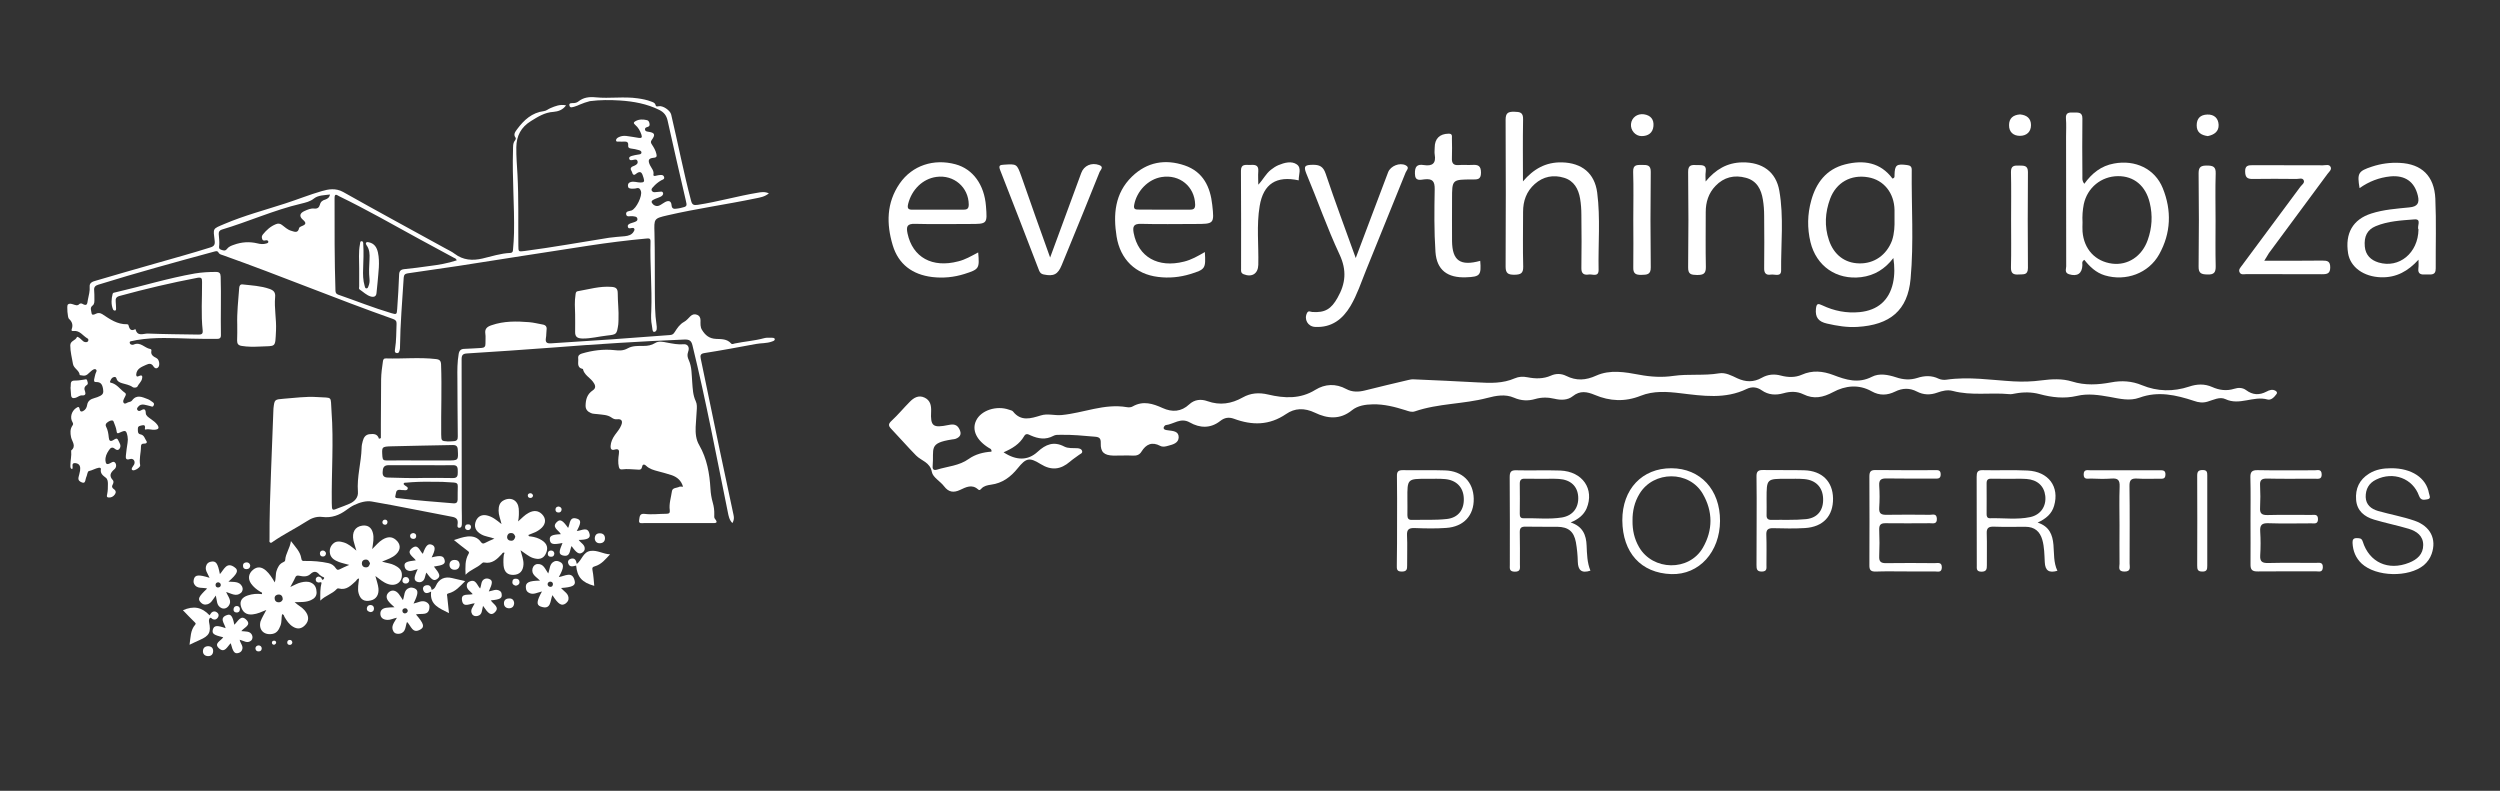
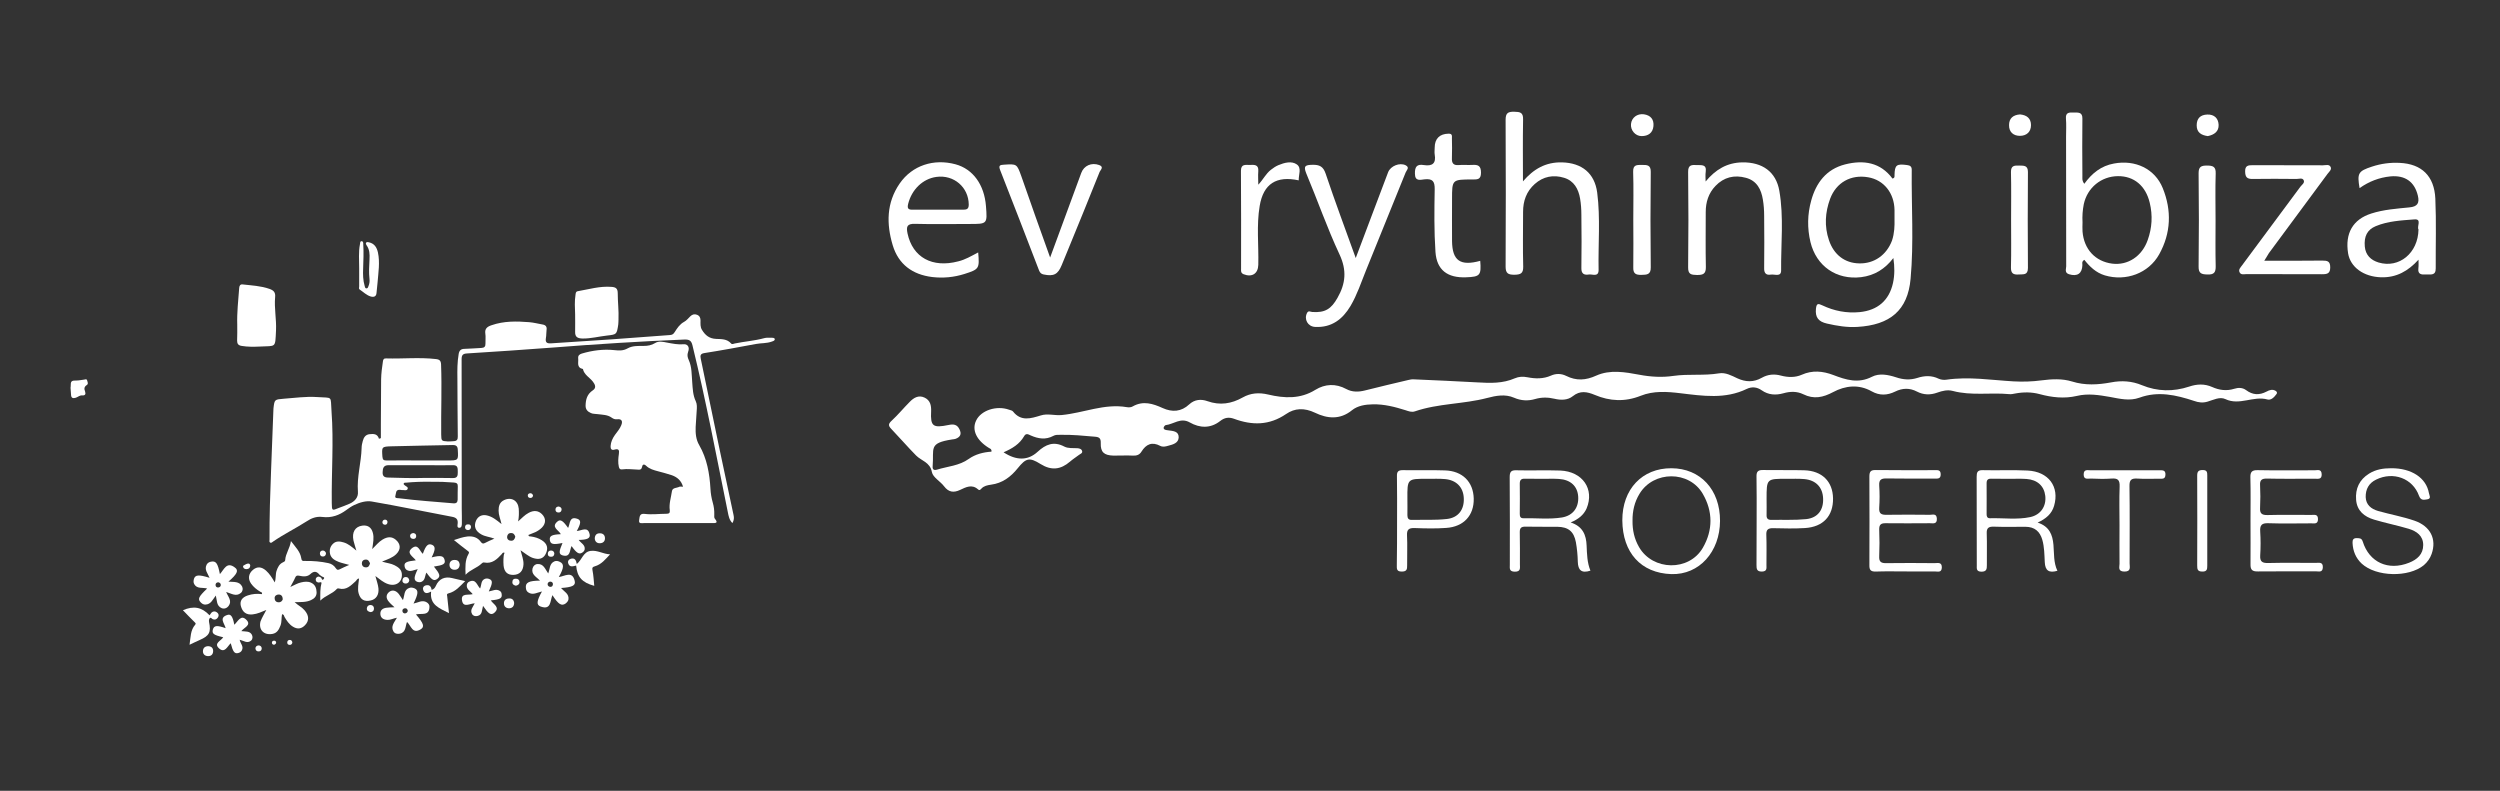
<svg xmlns="http://www.w3.org/2000/svg" version="1.1" id="Layer_1" x="0px" y="0px" viewBox="0 0 196 62" style="enable-background:new 0 0 196 62;" xml:space="preserve">
  <rect x="0" y="0" width="196" height="62" fill="#333333" stroke="none" />
  <style type="text/css">
	.st0{fill:#FFFFFF;}
	.st1{fill:#2B4C92;}
	.st2{fill:#F5FBFF;}
	.st3{fill:#254A96;}
	.st4{fill:#E6F4FF;}
	.st5{fill:url(#SVGID_11_);}
	.st6{fill:#FFFFFF;stroke:#D0E4F5;stroke-miterlimit:10;}
	.st7{opacity:0.48;fill:#2B4C92;}
	.st8{opacity:0.86;fill:#2B4C92;}
	.st9{fill:none;stroke:#FFFFFF;stroke-width:0.5;stroke-miterlimit:10;}
	.st10{fill:#FFCB03;}
	.st11{fill:none;stroke:#FFCB03;stroke-miterlimit:10;}
	.st12{fill:none;stroke:#FFCB03;stroke-miterlimit:10;stroke-dasharray:4.351,4.351;}
	.st13{opacity:0.12;fill:#FFFFFF;}
	.st14{fill:none;stroke:#FFFFFF;stroke-width:0.75;stroke-miterlimit:10;}
	.st15{fill:none;stroke:#FFFFFF;stroke-width:0.45;stroke-miterlimit:10;}
	.st16{opacity:0.78;}
	.st17{fill:#999999;}
	.st18{fill:none;stroke:#FFCB03;stroke-miterlimit:10;stroke-dasharray:4.574,4.574;}
	.st19{fill:#D0E4F5;}
	.st20{fill:none;stroke:#2B4C92;stroke-miterlimit:10;}
	.st21{opacity:0.92;fill:#2B4C92;}
	.st22{fill:#FFFFFF;stroke:#FFCB03;stroke-width:0.75;stroke-miterlimit:10;}
	.st23{fill:none;stroke:#000000;stroke-miterlimit:10;}
	.st24{fill:#333333;}
	.st25{fill:#078200;}
	.st26{clip-path:url(#SVGID_33_);}
	.st27{clip-path:url(#SVGID_41_);}
	.st28{clip-path:url(#SVGID_45_);}
	.st29{fill:none;stroke:#D0E4F5;stroke-miterlimit:10;}
	.st30{fill:none;stroke:#2B4C92;stroke-width:0.75;stroke-miterlimit:10;}
	.st31{fill:none;stroke:#2B4C92;stroke-width:4;stroke-miterlimit:10;}
	.st32{fill:#838383;}
	.st33{fill:#2B4C92;stroke:#FFFFFF;stroke-width:0.05;stroke-miterlimit:10;}
	.st34{clip-path:url(#SVGID_51_);}
	.st35{opacity:0.11;fill:#2B4C92;}
	.st36{opacity:0.3;fill:#2B4C92;}
	.st37{opacity:0.78;fill:#2B4C92;}
	.st38{fill:#F4F7F9;}
	.st39{fill:#E6F3FC;}
	.st40{fill:#161616;}
	.st41{fill:#5B80BC;}
	.st42{fill:#D1D1D1;}
	.st43{fill:none;stroke:#D1D1D1;stroke-width:0.75;stroke-miterlimit:10;}
	.st44{fill:#E8645C;}
	.st45{clip-path:url(#SVGID_65_);}
	.st46{fill:#1CAEC5;}
	.st47{fill:#FFFFFF;stroke:#2B4C92;stroke-miterlimit:10;}
	.st48{fill:#FFFFFF;stroke:#FFCB03;stroke-width:0.5;stroke-miterlimit:10;}
	.st49{fill:none;stroke:#D0E4F5;stroke-width:2;stroke-miterlimit:10;}
	.st50{fill:none;stroke:#4D4D4D;stroke-miterlimit:10;}
	.st51{opacity:0.92;fill:#FFFFFF;}
	.st52{opacity:0.72;fill:#FFFFFF;}
	.st53{fill:#E2E2E2;}
	.st54{fill:none;stroke:#E2E2E2;stroke-width:0.75;stroke-miterlimit:10;}
	.st55{fill:url(#SVGID_88_);}
	.st56{fill:url(#SVGID_89_);}
	.st57{fill:none;stroke:#FFFFFF;stroke-width:3;stroke-miterlimit:10;}
	.st58{fill:url(#SVGID_90_);}
	.st59{clip-path:url(#SVGID_112_);}
	.st60{clip-path:url(#SVGID_116_);}
	.st61{clip-path:url(#SVGID_118_);}
	.st62{clip-path:url(#SVGID_122_);}
	.st63{clip-path:url(#SVGID_126_);}
	.st64{opacity:0.88;}
	.st65{clip-path:url(#SVGID_130_);}
	.st66{clip-path:url(#SVGID_134_);}
	.st67{clip-path:url(#SVGID_136_);}
	.st68{clip-path:url(#SVGID_140_);}
	.st69{clip-path:url(#SVGID_144_);}
	.st70{fill:none;stroke:#DDE6F7;stroke-miterlimit:10;}
	.st71{fill:none;stroke:#2B4C92;stroke-width:0.5;stroke-miterlimit:10;}
	.st72{opacity:0.33;fill:#EA3B3B;}
	.st73{fill:#569DCC;}
	.st74{fill:#535650;}
	.st75{fill:#FF2E23;}
	.st76{fill:#FF4A26;}
	.st77{fill:#FFCE53;}
	.st78{fill:#FFE373;}
	.st79{fill:#DE2318;}
	.st80{clip-path:url(#SVGID_162_);}
	.st81{fill:none;stroke:#D0E4F5;stroke-width:3;stroke-miterlimit:10;}
	.st82{fill:#FFDB56;}
	.st83{fill:#FFBB24;}
	.st84{fill:#4375B2;}
	.st85{fill:#F5FBFF;stroke:#2B4C92;stroke-width:0.75;stroke-miterlimit:10;}
	.st86{fill:#F5FBFF;stroke:#FFCB03;stroke-width:0.75;stroke-miterlimit:10;}
	.st87{fill:#1E1E1E;}
	.st88{fill:#9E9E9E;}
	.st89{fill:#1A1A1A;}
</style>
  <g>
    <g>
      <path class="st0" d="M78.68,35.46c1,0.66,1.91,0.66,2.67-0.04c0.64-0.59,1.27-0.84,2.09-0.41c0.31,0.16,0.67,0.11,1.02,0.13    c0.17,0.01,0.34,0.06,0.38,0.23c0.04,0.16-0.13,0.21-0.24,0.29c-0.24,0.18-0.49,0.34-0.71,0.53c-0.73,0.63-1.46,0.72-2.31,0.19    c-0.88-0.55-1.14-0.47-1.79,0.33c-0.55,0.68-1.19,1.17-2.1,1.29c-0.27,0.04-0.55,0.09-0.75,0.31c-0.08,0.08-0.14,0.17-0.27,0.05    c-0.48-0.42-0.95-0.16-1.4,0.05c-0.51,0.24-0.9,0.18-1.25-0.28c-0.3-0.4-0.88-0.7-0.96-1.12c-0.14-0.78-0.83-0.88-1.24-1.3    c-0.67-0.68-1.29-1.4-1.95-2.09c-0.24-0.25-0.23-0.39,0.04-0.64c0.5-0.46,0.93-0.99,1.41-1.47c0.31-0.32,0.69-0.56,1.16-0.34    c0.45,0.21,0.54,0.61,0.52,1.08c-0.06,1.17,0.14,1.32,1.36,1.07c0.38-0.08,0.67-0.06,0.86,0.33c0.18,0.36,0.09,0.6-0.29,0.75    c-0.08,0.03-0.18,0.04-0.27,0.05c-1.9,0.29-1.42,0.7-1.54,2.11c-0.02,0.25,0.1,0.33,0.34,0.26c0.84-0.26,1.74-0.3,2.49-0.84    c0.52-0.37,1.15-0.53,1.78-0.57c0.03-0.19-0.08-0.23-0.18-0.28c-0.99-0.6-1.38-1.42-1.02-2.16c0.38-0.8,1.59-1.2,2.58-0.85    c0.11,0.04,0.25,0.06,0.31,0.14c0.63,0.8,1.39,0.55,2.18,0.31c0.53-0.17,1.07,0.02,1.63-0.03c1.71-0.16,3.35-0.92,5.11-0.62    c0.15,0.03,0.35,0.02,0.47-0.06c0.81-0.46,1.57-0.22,2.34,0.13c0.75,0.34,1.46,0.3,2.09-0.29c0.41-0.38,0.92-0.43,1.42-0.25    c0.98,0.35,1.88,0.21,2.77-0.29c0.62-0.35,1.27-0.4,1.99-0.23c1.27,0.3,2.52,0.37,3.71-0.37c0.75-0.46,1.59-0.51,2.42-0.06    c0.46,0.25,0.96,0.24,1.47,0.11c1.13-0.29,2.27-0.55,3.4-0.82c0.13-0.03,0.27-0.06,0.41-0.05c1.67,0.08,3.35,0.14,5.02,0.24    c0.99,0.06,1.97,0.09,2.91-0.32c0.32-0.14,0.65-0.15,1.01-0.08c0.61,0.12,1.23,0.13,1.82-0.13c0.4-0.18,0.82-0.17,1.2,0.02    c0.8,0.4,1.54,0.35,2.35-0.02c1.09-0.49,2.26-0.28,3.39-0.07c0.89,0.17,1.79,0.22,2.67,0.09c1.19-0.17,2.38,0,3.57-0.2    c0.51-0.09,0.99,0.18,1.44,0.39c0.65,0.3,1.28,0.32,1.91-0.04c0.48-0.27,0.98-0.32,1.52-0.17c0.54,0.14,1.1,0.16,1.62-0.07    c0.83-0.37,1.65-0.29,2.47,0.02c0.99,0.38,1.96,0.69,3.03,0.14c0.58-0.3,1.27-0.16,1.89,0.04c0.56,0.19,1.1,0.23,1.67,0.05    c0.55-0.18,1.12-0.21,1.67,0.06c0.17,0.08,0.41,0.11,0.6,0.08c1.77-0.26,3.52,0.03,5.27,0.13c0.73,0.04,1.46,0.02,2.2-0.08    c0.8-0.1,1.61-0.15,2.39,0.09c1.02,0.32,2.03,0.26,3.06,0.07c0.83-0.16,1.63-0.11,2.42,0.22c1.21,0.5,2.46,0.52,3.7,0.11    c0.62-0.21,1.21-0.23,1.8,0.03c0.56,0.25,1.13,0.33,1.74,0.14c0.31-0.1,0.65-0.1,0.93,0.11c0.51,0.38,1.03,0.41,1.6,0.11    c0.22-0.12,0.47-0.21,0.72-0.05c0.08,0.05,0.13,0.14,0.07,0.23c-0.18,0.25-0.43,0.52-0.72,0.44c-1.1-0.31-2.19,0.5-3.3-0.03    c-0.44-0.21-0.95,0.07-1.4,0.2c-0.37,0.11-0.7,0.07-1.06-0.06c-1.4-0.46-2.81-0.79-4.28-0.25c-0.77,0.28-1.55,0.08-2.31-0.06    c-0.86-0.15-1.72-0.29-2.59-0.08c-0.99,0.23-1.96,0.12-2.92-0.14c-0.63-0.17-1.27-0.17-1.91-0.05c-0.16,0.03-0.32,0.07-0.48,0.05    c-1.47-0.14-2.96,0.14-4.42-0.25c-0.41-0.11-0.82-0.01-1.21,0.13c-0.55,0.2-1.08,0.19-1.6-0.08c-0.57-0.3-1.14-0.28-1.71,0    c-0.61,0.3-1.22,0.33-1.84-0.02c-1.01-0.57-2.07-0.45-3.02,0.06c-0.79,0.42-1.51,0.58-2.34,0.17c-0.49-0.24-1.03-0.23-1.55-0.08    c-0.61,0.17-1.18,0.14-1.71-0.23c-0.37-0.26-0.77-0.3-1.17-0.11c-1.69,0.82-3.44,0.55-5.2,0.34c-1.06-0.13-2.12-0.2-3.12,0.2    c-1.23,0.49-2.42,0.43-3.6-0.07c-0.6-0.25-1.15-0.36-1.72,0.1c-0.41,0.33-0.95,0.32-1.45,0.2c-0.51-0.12-1-0.12-1.49,0.02    c-0.57,0.17-1.12,0.14-1.67-0.1c-0.69-0.3-1.42-0.16-2.1,0.02c-1.86,0.49-3.83,0.42-5.67,1.05c-0.26,0.09-0.49-0.01-0.74-0.09    c-0.83-0.26-1.67-0.48-2.56-0.46c-0.58,0.01-1.18,0.1-1.63,0.46c-0.94,0.77-1.95,0.66-2.9,0.2c-0.84-0.4-1.59-0.37-2.27,0.1    c-1.32,0.9-2.66,0.9-4.09,0.37c-0.39-0.14-0.73-0.1-1.08,0.18c-0.75,0.59-1.59,0.56-2.38,0.11c-0.72-0.41-1.26,0.14-1.89,0.21    c-0.06,0.01-0.15,0.13-0.16,0.2c-0.01,0.14,0.12,0.17,0.23,0.19c0.04,0.01,0.09,0.02,0.14,0.02c0.36,0.05,0.81,0.06,0.81,0.54    c-0.01,0.46-0.45,0.57-0.83,0.67c-0.2,0.06-0.42,0.11-0.61,0.01c-0.66-0.35-1.12-0.13-1.48,0.45c-0.15,0.25-0.38,0.33-0.69,0.31    c-0.5-0.03-1.01,0.01-1.51,0c-0.74-0.02-1.01-0.28-0.99-0.97c0.01-0.34-0.07-0.48-0.43-0.51c-0.91-0.08-1.83-0.17-2.74-0.15    c-0.18,0-0.39-0.01-0.54,0.08c-0.61,0.33-1.19,0.23-1.78-0.03c-0.18-0.08-0.37-0.21-0.52,0.06    C79.93,34.82,79.37,35.16,78.68,35.46z" />
      <path class="st0" d="M148.44,20.23c-0.65,0.85-1.47,1.37-2.53,1.5c-1.93,0.23-3.51-0.86-3.97-2.75c-0.26-1.09-0.24-2.19,0.06-3.26    c0.38-1.38,1.17-2.45,2.65-2.83c1.46-0.37,2.78-0.16,3.72,1.11c0.19-0.05,0.16-0.17,0.16-0.28c0.02-0.79,0.16-0.89,0.98-0.78    c0.24,0.03,0.37,0.11,0.37,0.37c-0.03,2.85,0.17,5.71-0.09,8.55c-0.22,2.48-1.62,3.62-4.17,3.77c-0.81,0.05-1.59-0.08-2.38-0.26    c-0.67-0.15-0.94-0.48-0.87-1.17c0.05-0.45,0.19-0.4,0.5-0.26c0.93,0.44,1.9,0.63,2.93,0.53c1.41-0.14,2.31-0.92,2.61-2.28    C148.55,21.55,148.54,20.91,148.44,20.23z M148.53,17.2c0-0.33,0-0.53,0-0.73c-0.02-1.34-0.84-2.36-2.06-2.57    c-1.35-0.24-2.51,0.4-2.99,1.69c-0.39,1.06-0.46,2.15-0.09,3.24c0.38,1.14,1.24,1.8,2.37,1.82c1.17,0.03,2.14-0.65,2.57-1.78    C148.53,18.28,148.54,17.68,148.53,17.2z" />
      <path class="st0" d="M163.41,14.41c0.6-0.83,1.32-1.41,2.33-1.59c1.65-0.31,3.2,0.4,3.82,1.93c0.71,1.75,0.65,3.52-0.28,5.19    c-0.83,1.49-2.61,2.14-4.26,1.65c-0.7-0.21-1.19-0.69-1.61-1.22c-0.22,0.14-0.15,0.29-0.15,0.41c-0.02,0.67-0.4,0.92-1.05,0.72    c-0.37-0.12-0.22-0.41-0.22-0.62c-0.01-3.39-0.01-6.78-0.01-10.17c0-0.47,0.03-0.95-0.01-1.41c-0.04-0.49,0.25-0.49,0.6-0.48    c0.34,0.01,0.7-0.06,0.69,0.48c-0.02,1.48-0.01,2.96,0,4.45C163.27,13.93,163.2,14.14,163.41,14.41z M163.27,17.44    c0,0.21-0.02,0.46,0,0.71c0.11,1.39,1,2.35,2.33,2.52c1.22,0.15,2.33-0.57,2.78-1.85c0.34-0.95,0.4-1.93,0.16-2.92    c-0.32-1.34-1.24-2.1-2.49-2.09c-1.31,0.01-2.4,0.9-2.68,2.19C163.28,16.46,163.24,16.93,163.27,17.44z" />
      <path class="st0" d="M119.4,14.22c0.83-0.97,1.78-1.52,3.06-1.49c1.56,0.04,2.56,0.85,2.76,2.37c0.26,2.01,0.07,4.04,0.11,6.05    c0.01,0.6-0.48,0.33-0.76,0.37c-0.37,0.06-0.6-0.05-0.59-0.5c0.02-1.39,0.02-2.78,0-4.18c0-0.42-0.03-0.85-0.1-1.27    c-0.13-0.75-0.47-1.39-1.25-1.63c-0.84-0.26-1.64-0.11-2.31,0.49c-0.65,0.58-0.91,1.33-0.91,2.17c0,1.44-0.03,2.87,0.01,4.31    c0.01,0.54-0.22,0.62-0.69,0.63c-0.48,0-0.69-0.1-0.69-0.63c0.02-3.84,0.02-7.68,0-11.52c0-0.53,0.19-0.64,0.68-0.63    c0.45,0.01,0.71,0.05,0.69,0.61C119.38,11,119.4,12.61,119.4,14.22z" />
-       <path class="st0" d="M94.46,19.76c0.08,1.31,0.04,1.36-1.15,1.73c-0.82,0.25-1.67,0.33-2.52,0.22c-1.75-0.21-2.96-1.36-3.25-3.17    c-0.27-1.71-0.15-3.38,1.21-4.7c1.18-1.14,2.6-1.39,4.13-0.87c1.46,0.5,2.01,1.7,2.16,3.09c0.17,1.5,0.14,1.5-1.37,1.5    c-1.4,0-2.8,0.03-4.2-0.01c-0.61-0.02-0.68,0.22-0.59,0.72c0.36,1.88,1.91,2.76,3.95,2.24C93.4,20.37,93.89,20.09,94.46,19.76z     M91.27,16.44c0.66,0,1.33-0.01,1.99,0c0.3,0,0.45-0.06,0.44-0.41c-0.04-1.41-1.22-2.38-2.63-2.15c-1.06,0.17-1.95,1.1-2.15,2.18    c-0.07,0.36,0.11,0.37,0.36,0.37C89.94,16.44,90.6,16.44,91.27,16.44z" />
      <path class="st0" d="M76.69,19.79c0.11,1.27,0.08,1.32-1.08,1.69c-0.82,0.26-1.67,0.34-2.52,0.24c-1.56-0.19-2.65-1-3.1-2.49    c-0.5-1.67-0.5-3.33,0.55-4.85c0.98-1.41,2.66-1.96,4.37-1.5c1.37,0.37,2.26,1.6,2.39,3.28c0.11,1.4,0.11,1.4-1.28,1.4    c-1.42,0-2.85,0.03-4.27-0.01c-0.64-0.02-0.71,0.21-0.6,0.75c0.4,1.88,1.94,2.73,3.98,2.19C75.67,20.36,76.14,20.08,76.69,19.79z     M73.5,16.44c0.66,0,1.33,0,1.99,0c0.29,0,0.46-0.04,0.46-0.4c-0.01-1.36-1.17-2.36-2.54-2.17c-1.08,0.15-1.93,1-2.21,2.11    c-0.1,0.4,0.04,0.47,0.39,0.46C72.22,16.43,72.86,16.44,73.5,16.44z" />
      <path class="st0" d="M189.61,20.36c-0.82,0.9-1.73,1.41-2.93,1.38c-1.37-0.04-2.41-0.79-2.59-1.88c-0.25-1.56,0.37-2.66,1.82-3.12    c0.96-0.31,1.98-0.38,2.98-0.48c0.64-0.06,0.81-0.33,0.67-0.92c-0.26-1.09-1-1.62-2.16-1.51c-0.88,0.09-1.68,0.4-2.41,0.92    c-0.2-1.18-0.11-1.33,0.98-1.69c0.7-0.23,1.43-0.33,2.17-0.29c1.71,0.08,2.71,1.02,2.79,2.81c0.08,1.82,0.02,3.64,0.03,5.46    c0.01,0.6-0.42,0.46-0.76,0.48c-0.35,0.02-0.66,0-0.6-0.48C189.63,20.8,189.61,20.58,189.61,20.36z M189.61,17.99    c-0.15-0.22,0.29-0.84-0.32-0.79c-1.02,0.08-2.07,0.13-3.03,0.53c-0.67,0.28-0.93,0.8-0.86,1.6c0.06,0.66,0.46,1.06,1.08,1.25    C188.09,21.06,189.58,19.84,189.61,17.99z" />
      <path class="st0" d="M106.29,20.23c0.88-2.32,1.7-4.53,2.54-6.73c0.19-0.49,0.91-0.78,1.38-0.54c0.34,0.18,0.05,0.4-0.01,0.57    c-1.03,2.56-2.07,5.12-3.11,7.68c-0.38,0.94-0.69,1.9-1.21,2.78c-0.62,1.04-1.48,1.71-2.78,1.64c-0.57-0.03-0.88-0.6-0.63-1.09    c0.11-0.22,0.27-0.09,0.41-0.08c1.01,0.07,1.49-0.24,1.98-1.11c0.64-1.12,0.74-2.16,0.16-3.4c-0.97-2.07-1.72-4.24-2.61-6.36    c-0.24-0.59-0.06-0.66,0.49-0.67c0.55-0.01,0.84,0.13,1.03,0.69C104.66,15.79,105.47,17.95,106.29,20.23z" />
      <path class="st0" d="M133.72,14.23c0.78-0.94,1.68-1.48,2.88-1.5c1.56-0.02,2.64,0.73,2.9,2.23c0.36,2.07,0.12,4.17,0.14,6.25    c0,0.53-0.52,0.27-0.81,0.32c-0.37,0.06-0.53-0.12-0.52-0.5c0.02-1.37,0.01-2.74,0-4.11c0-0.43-0.03-0.85-0.1-1.27    c-0.13-0.8-0.47-1.48-1.33-1.71c-0.91-0.25-1.73-0.05-2.39,0.64c-0.54,0.57-0.76,1.26-0.76,2.04c0,1.44-0.02,2.87,0.01,4.31    c0.01,0.54-0.21,0.63-0.69,0.63c-0.45-0.01-0.71-0.04-0.7-0.6c0.03-2.49,0.03-4.98,0-7.48c-0.01-0.56,0.28-0.56,0.68-0.54    c0.36,0.02,0.78-0.08,0.7,0.52C133.69,13.71,133.72,13.97,133.72,14.23z" />
      <path class="st0" d="M177.52,20.44c1.61,0,3.08,0.01,4.54-0.01c0.4,0,0.63,0.04,0.63,0.53c0,0.49-0.24,0.54-0.64,0.54    c-1.97-0.01-3.95,0-5.92-0.01c-0.19,0-0.44,0.09-0.55-0.15c-0.1-0.22,0.09-0.38,0.2-0.54c1.52-2.05,3.05-4.1,4.57-6.16    c0.11-0.15,0.36-0.3,0.26-0.51c-0.1-0.21-0.37-0.1-0.56-0.1c-1.15-0.01-2.3-0.02-3.44,0c-0.46,0.01-0.58-0.16-0.59-0.58    c-0.01-0.46,0.22-0.5,0.59-0.5c1.84,0.01,3.67,0,5.51,0.01c0.21,0,0.51-0.11,0.61,0.15c0.08,0.2-0.13,0.36-0.25,0.52    c-1.53,2.07-3.07,4.15-4.6,6.22C177.78,20.01,177.7,20.16,177.52,20.44z" />
      <path class="st0" d="M82.33,20.19c0.82-2.22,1.63-4.42,2.44-6.63c0.21-0.58,0.81-0.84,1.41-0.62c0.4,0.15,0.09,0.39,0.03,0.54    c-0.82,2.07-1.67,4.12-2.51,6.18c-0.15,0.37-0.31,0.75-0.46,1.12c-0.3,0.74-0.63,0.9-1.41,0.74c-0.25-0.05-0.33-0.2-0.4-0.4    c-1-2.6-2-5.2-3.02-7.79c-0.14-0.37-0.01-0.4,0.31-0.42c1-0.06,1-0.07,1.35,0.9C80.81,15.94,81.56,18.05,82.33,20.19z" />
      <path class="st0" d="M116.05,20.45c0.09,1.13-0.01,1.25-1.1,1.29c-1.46,0.06-2.31-0.56-2.41-1.99c-0.11-1.63-0.09-3.28-0.06-4.91    c0.01-0.62-0.16-0.85-0.8-0.78c-0.31,0.03-0.75,0.19-0.75-0.45c-0.01-0.53,0.15-0.76,0.69-0.67c0.69,0.11,0.98-0.14,0.86-0.83    c-0.03-0.17,0-0.36,0-0.54c0-0.7,0.39-1.08,1.09-1.09c0.31-0.01,0.26,0.2,0.26,0.36c0.01,0.52,0.02,1.03,0,1.55    c-0.02,0.4,0.11,0.59,0.55,0.55c0.34-0.03,0.69,0.01,1.03-0.01c0.46-0.03,0.7,0.05,0.7,0.61c0,0.56-0.3,0.53-0.69,0.53    c-1.58,0-1.58,0.01-1.58,1.54c0,1.1-0.01,2.2,0,3.3C113.86,20.44,114.49,20.88,116.05,20.45z" />
      <path class="st0" d="M123.14,40.96c0.96,0.31,1.22,1,1.25,1.81c0.03,0.67,0.04,1.34,0.3,1.97c-0.71,0.23-0.97-0.05-0.99-0.69    c-0.01-0.51-0.06-1.03-0.15-1.54c-0.16-0.85-0.6-1.2-1.46-1.21c-0.82-0.01-1.65,0.01-2.47-0.01c-0.36-0.01-0.48,0.1-0.47,0.46    c0.02,0.83,0.01,1.66,0.01,2.49c0,0.28,0.09,0.59-0.41,0.58c-0.45-0.01-0.38-0.28-0.38-0.54c0-2.29,0.01-4.58-0.01-6.86    c0-0.38,0.07-0.57,0.52-0.55c1.14,0.03,2.29-0.02,3.44,0.02c1.76,0.07,2.7,1.46,2.07,2.97C124.16,40.38,123.74,40.71,123.14,40.96    z M120.94,37.54C120.94,37.54,120.94,37.53,120.94,37.54c-0.46-0.01-0.92,0-1.38-0.01c-0.29-0.01-0.41,0.09-0.41,0.39    c0.01,0.79,0.01,1.57,0,2.36c0,0.2,0.04,0.36,0.29,0.35c1.01-0.02,2.02,0.1,3.02-0.06c0.88-0.15,1.33-0.8,1.27-1.65    c-0.06-0.81-0.6-1.31-1.5-1.37C121.81,37.52,121.38,37.54,120.94,37.54z" />
      <path class="st0" d="M159.75,40.97c0.92,0.3,1.17,0.95,1.24,1.74c0.06,0.69,0,1.39,0.31,2.04c-0.66,0.19-0.96-0.01-0.99-0.68    c-0.03-0.58-0.03-1.17-0.19-1.74c-0.19-0.67-0.61-1.03-1.33-1.03c-0.83,0-1.65,0.02-2.48-0.01c-0.41-0.01-0.57,0.11-0.55,0.53    c0.03,0.83,0,1.66,0.01,2.49c0,0.3-0.02,0.51-0.43,0.51c-0.41-0.01-0.36-0.25-0.36-0.5c0-2.31,0-4.63-0.01-6.94    c0-0.35,0.06-0.53,0.48-0.52c1.17,0.03,2.34-0.03,3.51,0.03c1.65,0.08,2.52,1.27,2.08,2.77    C160.86,40.28,160.41,40.67,159.75,40.97z M157.5,37.54C157.5,37.54,157.5,37.53,157.5,37.54c-0.46-0.01-0.92,0-1.38-0.01    c-0.26-0.01-0.37,0.09-0.37,0.35c0.01,0.81,0,1.62,0,2.43c0,0.17,0.04,0.32,0.26,0.32c1.05-0.03,2.12,0.13,3.16-0.09    c0.83-0.18,1.27-0.86,1.18-1.66c-0.09-0.78-0.62-1.27-1.48-1.33C158.42,37.52,157.96,37.54,157.5,37.54z" />
      <path class="st0" d="M131.04,36.71c2.27,0.01,3.82,1.68,3.81,4.13c-0.01,2.41-1.62,4.24-3.82,4.17c-2.38-0.08-3.82-1.68-3.84-4.21    C127.18,38.35,128.75,36.7,131.04,36.71z M127.99,40.83c-0.01,0.73,0.14,1.42,0.51,2.06c1.08,1.87,3.92,1.92,5,0.06    c0.8-1.38,0.8-2.85,0-4.23c-1.06-1.84-3.86-1.83-4.96-0.01C128.14,39.36,127.98,40.08,127.99,40.83z" />
      <path class="st0" d="M187.46,36.71c1.6-0.01,2.76,0.75,2.97,1.96c0.03,0.17,0.21,0.43-0.14,0.48c-0.24,0.03-0.49,0.12-0.64-0.28    c-0.49-1.37-2.02-1.93-3.36-1.27c-0.58,0.28-0.83,0.76-0.82,1.37c0.02,0.6,0.42,0.93,0.97,1.09c0.95,0.27,1.92,0.44,2.85,0.76    c1.26,0.43,1.76,1.45,1.35,2.61c-0.12,0.34-0.33,0.64-0.61,0.88c-1.19,0.98-3.74,0.92-4.87-0.12c-0.47-0.44-0.69-0.99-0.72-1.62    c-0.01-0.24,0.05-0.39,0.34-0.38c0.21,0.01,0.37-0.01,0.46,0.27c0.51,1.63,2,2.31,3.63,1.66c0.63-0.25,1.11-0.66,1.11-1.39    c0-0.73-0.52-1.08-1.13-1.27c-0.9-0.27-1.82-0.45-2.72-0.72c-0.77-0.23-1.34-0.69-1.41-1.55c-0.07-0.88,0.25-1.58,1.02-2.06    C186.27,36.8,186.85,36.71,187.46,36.71z" />
      <path class="st0" d="M98.65,14.48c0.38-0.4,0.59-0.86,0.99-1.17c0.18-0.14,0.37-0.27,0.58-0.36c0.48-0.2,1.04-0.35,1.45-0.06    c0.4,0.28,0.13,0.82,0.15,1.25c-1.75-0.38-2.77,0.27-3.06,2c-0.26,1.53-0.07,3.09-0.11,4.63c-0.02,0.69-0.5,0.99-1.15,0.73    c-0.24-0.1-0.2-0.28-0.2-0.44c0-2.56,0.01-5.11-0.01-7.67c0-0.56,0.37-0.45,0.69-0.46c0.35-0.01,0.71-0.05,0.67,0.49    C98.62,13.78,98.65,14.13,98.65,14.48z" />
      <path class="st0" d="M149.4,44.8c-0.78,0-1.56-0.02-2.34,0.01c-0.4,0.01-0.51-0.13-0.5-0.51c0.01-2.31,0.01-4.63,0-6.94    c0-0.37,0.09-0.52,0.5-0.51c1.54,0.02,3.07,0.01,4.61,0.01c0.22,0,0.47-0.05,0.48,0.31c0.01,0.4-0.25,0.35-0.5,0.35    c-1.24,0-2.48,0.01-3.72-0.01c-0.42-0.01-0.63,0.08-0.6,0.55c0.04,0.58,0.04,1.17,0,1.75c-0.03,0.47,0.17,0.56,0.6,0.55    c1.12-0.02,2.25-0.01,3.37,0c0.22,0,0.53-0.13,0.55,0.3c0.02,0.46-0.3,0.36-0.56,0.36c-1.15,0.01-2.29,0.01-3.44,0    c-0.38-0.01-0.53,0.11-0.52,0.5c0.03,0.7,0.03,1.39,0,2.09c-0.02,0.41,0.12,0.55,0.55,0.54c1.26-0.02,2.52-0.01,3.79,0    c0.25,0,0.58-0.11,0.57,0.35c-0.02,0.42-0.33,0.3-0.55,0.3C150.91,44.81,150.16,44.8,149.4,44.8z" />
      <path class="st0" d="M176.44,40.81c0-1.12,0.02-2.24-0.01-3.37c-0.01-0.42,0.1-0.59,0.57-0.58c1.49,0.03,2.98,0.01,4.47,0.01    c0.22,0,0.53-0.12,0.55,0.3c0.02,0.45-0.3,0.36-0.56,0.36c-1.24,0-2.48,0.02-3.72-0.01c-0.41-0.01-0.58,0.11-0.55,0.53    c0.03,0.58,0.03,1.17,0,1.75c-0.03,0.44,0.12,0.59,0.58,0.58c1.15-0.03,2.29-0.01,3.44-0.01c0.24,0,0.52-0.08,0.52,0.33    c0,0.41-0.29,0.33-0.52,0.33c-1.12,0-2.25,0.03-3.37-0.01c-0.53-0.02-0.67,0.16-0.64,0.65c0.04,0.63,0.04,1.26,0,1.88    c-0.03,0.49,0.17,0.6,0.63,0.59c1.24-0.03,2.48-0.01,3.72-0.01c0.25,0,0.58-0.1,0.56,0.36c-0.02,0.42-0.33,0.3-0.55,0.3    c-1.51,0.01-3.03-0.01-4.54,0.01c-0.45,0.01-0.59-0.13-0.58-0.57C176.45,43.1,176.44,41.95,176.44,40.81z" />
      <path class="st0" d="M109.53,40.83c0-1.17,0.01-2.33-0.01-3.5c-0.01-0.35,0.1-0.47,0.46-0.47c1.1,0.02,2.2-0.02,3.3,0.02    c1.38,0.04,2.23,0.9,2.26,2.21c0.03,1.31-0.78,2.21-2.16,2.3c-0.82,0.06-1.65,0.04-2.48,0.01c-0.43-0.01-0.61,0.1-0.59,0.56    c0.04,0.78,0,1.57,0.01,2.36c0.01,0.32-0.04,0.5-0.44,0.49c-0.4,0-0.37-0.24-0.37-0.49C109.53,43.16,109.53,41.99,109.53,40.83z     M110.34,39.11c0,0.43,0.01,0.85,0,1.28c0,0.24,0.08,0.38,0.35,0.37c0.91-0.02,1.83,0.03,2.74-0.07c0.92-0.1,1.38-0.76,1.33-1.65    c-0.04-0.84-0.58-1.4-1.47-1.48c-0.45-0.04-0.91-0.02-1.37-0.02C110.33,37.53,110.33,37.53,110.34,39.11z" />
      <path class="st0" d="M137.72,40.8c0-1.15,0.01-2.29-0.01-3.44c-0.01-0.37,0.11-0.52,0.51-0.51c1.08,0.02,2.16-0.01,3.23,0.02    c1.4,0.04,2.24,0.88,2.26,2.2c0.02,1.38-0.77,2.24-2.2,2.33c-0.82,0.05-1.65,0.03-2.48,0.01c-0.41-0.01-0.57,0.11-0.55,0.53    c0.03,0.78,0.01,1.57,0.01,2.36c0,0.24,0.06,0.5-0.35,0.51c-0.41,0.01-0.43-0.21-0.43-0.51C137.72,43.14,137.72,41.97,137.72,40.8    z M138.5,39.11c0,0.43,0.01,0.85,0,1.28c-0.01,0.25,0.1,0.37,0.36,0.37c0.91-0.02,1.84,0.03,2.74-0.06    c0.93-0.1,1.38-0.74,1.33-1.65c-0.04-0.85-0.57-1.41-1.47-1.49c-0.45-0.04-0.92-0.02-1.37-0.02    C138.5,37.53,138.5,37.53,138.5,39.11z" />
      <path class="st0" d="M128.05,17.24c0-1.26,0.03-2.52-0.01-3.77c-0.02-0.57,0.3-0.54,0.69-0.54c0.39,0,0.7-0.01,0.69,0.55    c-0.03,2.49-0.03,4.99,0,7.48c0.01,0.58-0.31,0.58-0.73,0.59c-0.45,0.01-0.66-0.1-0.64-0.6    C128.07,19.72,128.05,18.48,128.05,17.24z" />
      <path class="st0" d="M173.7,17.29c0,1.19-0.02,2.38,0.01,3.57c0.01,0.5-0.13,0.68-0.65,0.66c-0.46-0.01-0.7-0.08-0.69-0.62    c0.03-2.44,0.03-4.89,0-7.33c0-0.5,0.21-0.59,0.65-0.59c0.47,0,0.71,0.08,0.69,0.62C173.67,14.82,173.7,16.06,173.7,17.29z" />
      <path class="st0" d="M157.67,17.25c0-1.25,0.02-2.51-0.01-3.76c-0.01-0.52,0.28-0.52,0.65-0.51c0.35,0.01,0.68-0.03,0.68,0.5    c-0.02,2.51-0.02,5.02,0,7.53c0,0.59-0.37,0.48-0.73,0.51c-0.43,0.03-0.61-0.1-0.6-0.56C157.69,19.71,157.67,18.48,157.67,17.25z" />
      <path class="st0" d="M166.17,41.17c0-1.01-0.03-2.02,0.01-3.03c0.02-0.53-0.16-0.66-0.66-0.62c-0.52,0.04-1.05,0.02-1.58,0    c-0.25-0.01-0.59,0.12-0.58-0.34c0.01-0.41,0.31-0.31,0.54-0.31c1.79-0.01,3.58,0,5.37,0c0.25,0,0.52-0.04,0.5,0.35    c-0.01,0.36-0.25,0.31-0.48,0.31c-0.57,0-1.15,0.03-1.72-0.01c-0.48-0.03-0.63,0.11-0.62,0.59c0.03,2.02,0.01,4.04,0.01,6.06    c0,0.28,0.14,0.65-0.42,0.64c-0.52-0.01-0.37-0.36-0.37-0.61C166.16,43.19,166.17,42.18,166.17,41.17z" />
      <path class="st0" d="M173.05,40.85c0,1.17,0,2.33,0,3.5c0,0.27-0.02,0.47-0.39,0.46c-0.37,0-0.4-0.18-0.4-0.47    c0.01-2.35,0.01-4.71,0-7.06c0-0.32,0.11-0.43,0.44-0.43c0.34,0,0.35,0.19,0.35,0.43C173.05,38.48,173.05,39.66,173.05,40.85z" />
      <path class="st0" d="M127.87,9.72c0.05-0.5,0.49-0.83,1.01-0.76c0.54,0.08,0.8,0.41,0.75,0.93c-0.05,0.53-0.41,0.78-0.93,0.78    C128.21,10.67,127.82,10.21,127.87,9.72z" />
      <path class="st0" d="M173.09,10.67c-0.51-0.07-0.87-0.28-0.87-0.84c0-0.54,0.28-0.83,0.83-0.85c0.55-0.02,0.87,0.3,0.89,0.81    C173.96,10.31,173.59,10.57,173.09,10.67z" />
      <path class="st0" d="M158.37,8.97c0.53,0.05,0.86,0.31,0.86,0.84c0,0.53-0.35,0.84-0.87,0.84c-0.51,0-0.86-0.3-0.85-0.84    C157.51,9.27,157.83,9.01,158.37,8.97z" />
      <g>
-         <path class="st0" d="M60.28,15.16c-0.33,0.27-0.68,0.32-1.02,0.39c-2.3,0.48-4.63,0.8-6.92,1.33c-1.09,0.25-1.06,0.27-1.03,1.37     c0.04,1.56,0.02,3.11,0.03,4.67c0.01,0.85,0,1.69,0.13,2.53c0.03,0.22,0.07,0.53-0.17,0.57c-0.17,0.03-0.15-0.31-0.19-0.49     c-0.08-0.37-0.07-0.76-0.05-1.14c0.07-1.82-0.11-3.63-0.06-5.44c0.01-0.26-0.1-0.27-0.31-0.25c-1.52,0.14-3.03,0.33-4.54,0.56     c-3.41,0.52-6.82,1.06-10.22,1.59c-1.32,0.2-2.65,0.39-3.97,0.58c-0.21,0.03-0.29,0.12-0.31,0.33c-0.11,1.81-0.27,3.62-0.29,5.43     c0,0.07,0,0.15-0.02,0.22c-0.03,0.13-0.06,0.3-0.24,0.27c-0.18-0.03-0.15-0.18-0.13-0.32c0.11-0.66,0.09-1.32,0.12-1.98     c0.01-0.21-0.08-0.3-0.27-0.37c-4.47-1.58-8.84-3.4-13.31-4.99c-0.14-0.05-0.3-0.07-0.38-0.22c-0.08-0.15-0.19-0.11-0.32-0.08     c-3.05,0.83-6.09,1.66-9.11,2.6c-0.23,0.07-0.34,0.19-0.32,0.42c0.01,0.23,0.03,0.47,0.02,0.7c0,0.18,0.02,0.39-0.14,0.51     c-0.24,0.18-0.1,0.41-0.08,0.61c0.02,0.17,0.2,0.11,0.31,0.05c0.19-0.1,0.35-0.09,0.53,0.02c0.59,0.39,1.17,0.81,1.94,0.79     c0.03,0,0.09,0.02,0.1,0.04c0.08,0.27,0.15,0.55,0.54,0.35c0.01,0,0.03,0.01,0.03,0.02c0.15,0.58,0.63,0.31,0.96,0.32     c1.31,0.05,2.63,0.06,3.94,0.08c0.22,0,0.39-0.01,0.36-0.31c-0.14-1.27-0.04-2.55-0.05-3.82c0-0.27-0.03-0.38-0.37-0.32     c-2.05,0.39-4.08,0.87-6.09,1.42c-0.26,0.07-0.34,0.2-0.31,0.45C9.09,23.82,9.09,24,9.1,24.17c0,0.07,0.01,0.17-0.08,0.18     c-0.08,0.01-0.15-0.05-0.17-0.12c-0.15-0.39-0.12-0.79-0.02-1.19c0.03-0.1,0.13-0.1,0.22-0.12c2.08-0.48,4.12-1.11,6.23-1.48     c0.54-0.09,1.09-0.12,1.65-0.12c0.28,0,0.36,0.11,0.37,0.37c0.05,1.53-0.01,3.06,0.02,4.6c0,0.26-0.16,0.28-0.34,0.28     c-0.66,0-1.33,0-1.99-0.02c-1.43-0.04-2.85-0.13-4.27,0.11c-0.11,0.02-0.22,0.04-0.33,0.07c-0.09,0.02-0.24,0.01-0.22,0.14     c0.02,0.15,0.19,0.19,0.3,0.15c0.54-0.25,0.86,0.26,1.3,0.34c0.06,0.01,0.12,0.05,0.1,0.13c-0.08,0.35,0.18,0.47,0.42,0.6     c0.2,0.11,0.27,0.57,0.1,0.72c-0.14,0.13-0.27,0.05-0.35-0.07c-0.16-0.27-0.35-0.25-0.6-0.13c-0.34,0.16-0.71,0.28-0.76,0.73     c-0.01,0.14,0.04,0.23,0.2,0.15c0.32-0.16,0.29,0.07,0.25,0.23c-0.06,0.22-0.26,0.38-0.36,0.59c-0.03,0.07-0.25,0.12-0.37,0.04     c-0.25-0.18-0.55-0.22-0.84-0.31c-0.2-0.06-0.37-0.15-0.43-0.37c-0.03-0.11-0.11-0.13-0.2-0.11c-0.17,0.04-0.23,0.18-0.29,0.32     c-0.06,0.13,0.07,0.13,0.15,0.15c0.42,0.14,0.65,0.52,1,0.76c0.17,0.11,0.01,0.29-0.05,0.43c-0.05,0.12-0.14,0.26-0.03,0.38     c0.11,0.11,0.23-0.03,0.34-0.06c0.11-0.02,0.24-0.06,0.3-0.14c0.37-0.5,0.8-0.27,1.23-0.11c0.14,0.05,0.26,0.15,0.38,0.23     c0.1,0.07,0.16,0.14,0.08,0.28c-0.07,0.14-0.16,0.06-0.25,0.04c-0.17-0.04-0.34-0.09-0.51-0.12c-0.17-0.02-0.33,0.02-0.44,0.16     c-0.06,0.07-0.14,0.16-0.07,0.26c0.07,0.1,0.17,0.1,0.27,0.04c0.28-0.17,0.38-0.1,0.39,0.22c0.01,0.2,0.22,0.32,0.38,0.44     c0.19,0.14,0.39,0.27,0.53,0.47c0.16,0.24,0.1,0.35-0.19,0.38c-0.24,0.03-0.47-0.08-0.71-0.02c-0.06,0.02-0.1-0.01-0.08-0.07     c0.03-0.15,0.02-0.3-0.18-0.26c-0.14,0.03-0.37,0.04-0.37,0.24c0,0.17-0.04,0.43,0.19,0.47c0.32,0.06,0.34,0.33,0.47,0.51     c0.1,0.13,0,0.23-0.17,0.22c-0.18-0.01-0.25,0.06-0.25,0.24c0,0.49-0.16,0.97-0.06,1.46c0.03,0.15-0.42,0.44-0.58,0.39     c-0.12-0.04-0.09-0.13-0.05-0.21c0.04-0.09,0.12-0.16,0.16-0.25c0.11-0.26-0.07-0.5-0.33-0.42c-0.34,0.11-0.34-0.08-0.32-0.29     c0.03-0.33,0.08-0.66,0.13-0.98c0.03-0.17,0.03-0.34,0-0.51c-0.1-0.48-0.15-0.5-0.6-0.3c-0.14,0.07-0.24,0.12-0.26-0.12     C9.1,33.52,9,33.31,8.92,33.09C8.87,32.91,8.72,32.96,8.61,33c-0.18,0.08-0.4,0.23-0.3,0.43c0.15,0.29,0.19,0.58,0.22,0.88     c0.02,0.24,0.12,0.34,0.36,0.19c0.12-0.07,0.28-0.21,0.37,0c0.09,0.21,0.29,0.43,0.11,0.68c-0.1,0.14-0.24,0.12-0.36,0.01     c-0.22-0.19-0.36-0.07-0.48,0.12c-0.17,0.25-0.29,0.51-0.26,0.82c0.02,0.23,0.1,0.32,0.34,0.2c0.13-0.06,0.28-0.2,0.41-0.06     c0.14,0.16,0.09,0.4-0.04,0.51c-0.33,0.28-0.45,0.53-0.12,0.88c0.06,0.07,0.04,0.22-0.02,0.32c-0.1,0.16-0.05,0.28,0.09,0.37     C9.1,38.47,9.11,38.62,9,38.77C8.88,38.94,8.7,39.03,8.49,39c-0.15-0.02-0.11-0.15-0.09-0.24c0.06-0.28,0.06-0.56,0.06-0.84     c0-0.18-0.03-0.37-0.17-0.47c-0.24-0.18-0.44-0.34-0.38-0.67c0.02-0.09-0.08-0.12-0.16-0.11c-0.27,0.05-0.5,0.2-0.77,0.26     c-0.12,0.02-0.13,0.25-0.18,0.38c-0.04,0.09-0.07,0.19-0.09,0.28c-0.03,0.15-0.06,0.31-0.27,0.24c-0.17-0.06-0.32-0.16-0.29-0.37     c0.01-0.08,0.04-0.17,0.06-0.25c0.02-0.11,0.05-0.21,0.07-0.32c0.04-0.29-0.02-0.54-0.36-0.58c-0.39-0.04-0.15,0.31-0.26,0.47     c-0.16-0.05-0.14-0.19-0.14-0.32c0-0.37,0.1-0.73,0.06-1.1c0-0.01,0-0.03,0-0.04c0.43-0.35,0.06-0.7-0.01-1.05     c-0.06-0.32-0.09-0.63,0.12-0.92c0.07-0.1,0.04-0.16-0.01-0.26C5.47,32.74,5.6,32.25,5.95,32c0.21-0.15,0.26-0.12,0.31,0.13     c0.03,0.15,0.13,0.16,0.25,0.1c0.2-0.1,0.29-0.28,0.32-0.47c0.05-0.33,0.27-0.47,0.57-0.55c0.16-0.04,0.31-0.1,0.45-0.17     c0.23-0.12,0.28-0.25,0.23-0.55c-0.07-0.41-0.21-0.55-0.6-0.54c-0.11,0-0.11-0.12-0.1-0.2c0.02-0.14,0.07-0.28,0.1-0.43     c0.03-0.12,0.17-0.27,0.03-0.36c-0.12-0.07-0.26,0.05-0.36,0.13c-0.21,0.16-0.35,0.43-0.69,0.35c-0.07-0.02-0.21-0.02-0.21-0.04     c-0.03-0.37-0.47-0.51-0.53-0.87c-0.08-0.48-0.21-0.95-0.21-1.45c0-0.37,0.41-0.37,0.52-0.65c0.04-0.09,0.28,0.12,0.4,0.24     c0.07,0.07,0.15,0.14,0.25,0.15c0.09,0.01,0.18,0.01,0.23-0.08c0.04-0.08,0.02-0.17-0.04-0.2c-0.37-0.2-0.6-0.65-1.11-0.59     c-0.15,0.02-0.18-0.04-0.13-0.17c0.11-0.31,0.02-0.57-0.23-0.79c-0.1-0.09-0.17-1-0.09-1.1c0.12-0.13,0.28-0.07,0.42-0.03     c0.17,0.05,0.34,0.15,0.5-0.03c0.03-0.04,0.16-0.05,0.21-0.02c0.43,0.26,0.4-0.06,0.45-0.31c0.07-0.35,0.17-0.68,0.14-1.05     c-0.02-0.28,0.24-0.38,0.47-0.44c1.57-0.46,3.14-0.92,4.71-1.36c1.43-0.41,2.86-0.8,4.28-1.25c0.3-0.09,0.38-0.23,0.34-0.53     c-0.12-1-0.18-0.91,0.76-1.31c1.55-0.66,3.18-1.09,4.78-1.61c0.96-0.31,1.9-0.69,2.87-0.97c0.51-0.15,1.08-0.25,1.66,0.07     c2.66,1.5,5.34,2.95,8.01,4.42c0.25,0.14,0.52,0.26,0.74,0.43c0.66,0.5,1.39,0.55,2.17,0.37c0.73-0.17,1.44-0.41,2.2-0.44     c0.17-0.01,0.19-0.12,0.2-0.25c0.04-0.44,0.07-0.88,0.08-1.32c0.04-2.16-0.15-4.31-0.08-6.47c0.01-0.28-0.03-0.57,0.18-0.81     c0.03-0.04,0.05-0.14,0.03-0.17c-0.22-0.28-0.02-0.49,0.12-0.69c0.53-0.71,1.15-1.29,2.1-1.41c0.18-0.02,0.33-0.16,0.5-0.23     c0.38-0.16,0.75-0.32,1.23-0.22c-0.26,0.36-0.62,0.48-0.98,0.51c-0.69,0.04-1.22,0.38-1.77,0.72c-0.78,0.48-1.14,1.16-1.15,2.06     c-0.01,0.71,0.05,1.42,0.09,2.13c0.1,1.86,0.05,3.73,0.07,5.59c0,0.47,0.01,0.47,0.48,0.41c2.22-0.29,4.42-0.69,6.63-1.04     c0.41-0.06,0.82-0.08,1.23-0.12c0.28-0.03,0.55-0.1,0.7-0.36c0.04-0.07,0.1-0.15,0.04-0.24c-0.05-0.07-0.13-0.05-0.21-0.04     c-0.12,0.02-0.26,0.07-0.29-0.12c-0.02-0.16,0.11-0.2,0.22-0.25c0.08-0.03,0.17-0.05,0.25-0.08c0.14-0.05,0.32-0.1,0.28-0.29     c-0.04-0.18-0.22-0.16-0.37-0.19c-0.18-0.03-0.47,0.11-0.51-0.15c-0.04-0.26,0.26-0.24,0.43-0.3c0.37-0.15,0.85-1.14,0.73-1.51     c-0.05-0.16-0.13-0.29-0.35-0.23c-0.13,0.04-0.27,0.03-0.41,0.03c-0.15-0.01-0.26-0.05-0.26-0.24c0-0.17,0.09-0.24,0.23-0.28     c0.25-0.07,0.5,0.04,0.75,0.04c0.27,0,0.34-0.06,0.25-0.35c-0.12-0.38-0.19-0.67-0.65-0.29c-0.1,0.08-0.22,0.02-0.24-0.13     c-0.03-0.15-0.24-0.29-0.03-0.46c0.06-0.04,0.14-0.06,0.2-0.09c0.16-0.07,0.3-0.17,0.24-0.36c-0.06-0.18-0.23-0.11-0.35-0.09     c-0.13,0.03-0.27,0.05-0.3-0.11c-0.03-0.13,0.12-0.18,0.22-0.21c0.15-0.05,0.32-0.07,0.48-0.1c0.11-0.02,0.25-0.01,0.26-0.16     c0-0.13-0.13-0.17-0.24-0.2c-0.18-0.05-0.36-0.09-0.55-0.11c-0.19-0.02-0.27-0.08-0.25-0.28c0.02-0.21-0.1-0.28-0.3-0.27     c-0.14,0.01-0.28,0.01-0.41,0c-0.09-0.01-0.23,0.05-0.24-0.09c-0.01-0.1,0.08-0.18,0.16-0.23c0.2-0.11,0.42-0.15,0.65-0.12     c0.32,0.05,0.64,0.09,0.96,0.15c0.24,0.04,0.29-0.04,0.22-0.25c-0.1-0.3-0.25-0.57-0.49-0.77c-0.17-0.14-0.11-0.22,0.04-0.3     c0.28-0.15,0.58-0.14,0.88-0.07c0.16,0.04,0.19,0.18,0.21,0.31c0.02,0.14-0.06,0.2-0.18,0.23c-0.1,0.03-0.2,0.07-0.18,0.2     c0.02,0.14,0.14,0.15,0.26,0.17c0.5,0.07,0.58,0.22,0.27,0.64c-0.11,0.14-0.07,0.24,0.01,0.36c0.15,0.23,0.29,0.46,0.35,0.73     c0.04,0.17,0.05,0.29-0.21,0.31c-0.41,0.04-0.47,0.2-0.29,0.58c0.12,0.24,0.33,0.44,0.27,0.74c-0.02,0.11,0.07,0.11,0.15,0.1     c0.1-0.02,0.19-0.05,0.29-0.06c0.15-0.01,0.32-0.05,0.39,0.13c0.07,0.19-0.1,0.22-0.22,0.28c-0.24,0.14-0.45,0.31-0.63,0.52     c-0.07,0.08-0.17,0.16-0.11,0.29c0.07,0.13,0.2,0.13,0.33,0.11c0.07-0.01,0.15-0.02,0.22-0.02c0.12,0,0.28-0.07,0.33,0.08     c0.05,0.15-0.08,0.25-0.2,0.31c-0.12,0.06-0.26,0.1-0.38,0.15c-0.15,0.07-0.4,0.15-0.28,0.34c0.1,0.16,0.33,0.31,0.58,0.19     c0.16-0.07,0.29-0.19,0.45-0.27c0.27-0.14,0.47-0.09,0.5,0.24c0.02,0.28,0.17,0.32,0.4,0.28c0.1-0.02,0.2-0.02,0.3-0.05     c0.53-0.12,0.53-0.13,0.41-0.63c-0.48-2.08-0.96-4.15-1.42-6.23c-0.09-0.4-0.29-0.65-0.65-0.83c-0.97-0.48-2.01-0.67-3.08-0.74     c-0.79-0.05-1.58-0.05-2.36,0.05C45.97,8,45.71,8.09,45.45,8.2c-0.12,0.06-0.25,0.11-0.38,0.15c-0.16,0.04-0.39,0.16-0.43-0.09     C44.59,8.05,44.85,8.09,45,8.08c0.13-0.01,0.25-0.05,0.35-0.13c0.4-0.32,0.86-0.37,1.35-0.32c1.1,0.11,2.2-0.08,3.3,0.08     c0.36,0.05,0.72,0.12,1.05,0.25c0.14,0.05,0.3,0.1,0.34,0.26c0.04,0.14,0.09,0.14,0.24,0.11c0.33-0.08,0.92,0.33,0.99,0.65     c0.53,2.25,0.97,4.52,1.56,6.76c0.08,0.31,0.2,0.37,0.52,0.32c1.58-0.24,3.12-0.69,4.7-0.95C59.67,15.06,59.96,15.01,60.28,15.16     z M35.81,20.41c-0.06-0.16-0.17-0.17-0.26-0.22c-0.89-0.48-1.77-0.96-2.66-1.44c-2.08-1.14-4.15-2.32-6.29-3.36     c-0.16-0.08-0.37-0.28-0.37,0.13c0,2.43-0.01,4.85,0.07,7.28c0.01,0.16,0.06,0.24,0.21,0.3c1.39,0.48,2.75,1.03,4.17,1.45     c0.41,0.12,0.43,0.11,0.46-0.33c0.06-0.89,0.12-1.78,0.15-2.68c0.01-0.29,0.12-0.41,0.41-0.44c0.65-0.07,1.29-0.14,1.94-0.24     C34.37,20.77,35.09,20.65,35.81,20.41z M25.87,15.25c-0.46,0.06-0.92,0.05-1.25,0.31c-0.31,0.25-0.66,0.32-1.02,0.41     c-2.13,0.5-4.12,1.41-6.21,2.03c-0.19,0.06-0.25,0.18-0.24,0.36c0.02,0.28,0.06,0.56,0.04,0.84c-0.01,0.17-0.07,0.3,0.15,0.38     c0.18,0.06,0.32,0.12,0.46-0.07c0.13-0.17,0.33-0.25,0.54-0.32c0.6-0.22,1.22-0.26,1.84-0.11c0.23,0.06,0.47,0.08,0.7,0.01     c0.07-0.02,0.19-0.05,0.15-0.17c-0.03-0.08-0.11-0.09-0.19-0.08c-0.11,0.02-0.22,0.06-0.28-0.09c-0.05-0.14-0.05-0.24,0.05-0.37     c0.28-0.34,0.59-0.63,1.01-0.8c0.18-0.08,0.33-0.06,0.48,0.05c0.23,0.17,0.44,0.38,0.72,0.46c0.25,0.07,0.54,0.23,0.63-0.21     c0.01-0.06,0.13-0.12,0.2-0.15c0.32-0.12,0.41-0.24,0.09-0.51c-0.31-0.27-0.23-0.52,0.14-0.68c0.24-0.11,0.5-0.22,0.75-0.19     c0.27,0.03,0.39-0.09,0.45-0.3c0.06-0.24,0.21-0.35,0.44-0.41C25.68,15.58,25.83,15.49,25.87,15.25z" />
        <path class="st0" d="M29.86,34.35c0-0.36,0-0.73,0-1.09c0.01-1.18,0.01-2.35,0.02-3.53c0.01-0.47,0.07-0.93,0.14-1.39     c0.02-0.16,0.07-0.25,0.25-0.24c1.3,0.04,2.6-0.1,3.9,0.05c0.3,0.03,0.4,0.14,0.41,0.43c0.07,1.83-0.01,3.65,0.01,5.48     c0.01,0.5,0.01,0.52,0.52,0.55c0.15,0.01,0.3-0.02,0.45-0.02c0.25-0.01,0.34-0.12,0.33-0.37c-0.02-1.52-0.02-3.04-0.03-4.56     c-0.01-0.64-0.01-1.27,0.1-1.91c0.05-0.28,0.18-0.4,0.47-0.4c0.44-0.01,0.87-0.05,1.31-0.07c0.24-0.01,0.33-0.12,0.32-0.35     c-0.01-0.26,0.03-0.52-0.01-0.77c-0.06-0.39,0.15-0.55,0.48-0.66c0.97-0.34,1.97-0.32,2.97-0.24c0.35,0.03,0.69,0.12,1.03,0.18     c0.26,0.04,0.36,0.18,0.32,0.43c-0.03,0.21-0.01,0.42-0.05,0.62c-0.05,0.31,0.02,0.45,0.38,0.43c1.57-0.11,3.15-0.2,4.72-0.31     c1.54-0.11,3.07-0.23,4.6-0.34c0.19-0.01,0.29-0.06,0.4-0.24c0.19-0.3,0.39-0.61,0.74-0.8c0.19-0.1,0.33-0.29,0.49-0.44     c0.15-0.14,0.32-0.19,0.52-0.11c0.2,0.08,0.27,0.24,0.27,0.44c0,0.26-0.03,0.52,0.12,0.75c0.25,0.41,0.57,0.68,1.1,0.7     c0.41,0.02,0.86-0.01,1.18,0.36c0.08,0.09,0.19,0.02,0.28,0c0.77-0.16,1.56-0.21,2.32-0.42c0.18-0.05,0.37-0.03,0.56-0.03     c0.1,0,0.24,0,0.26,0.1c0.02,0.13-0.13,0.16-0.23,0.2c-0.4,0.15-0.84,0.11-1.26,0.19c-1.34,0.25-2.68,0.5-4.02,0.71     c-0.33,0.05-0.34,0.2-0.29,0.45c0.49,2.36,0.98,4.72,1.47,7.08c0.36,1.72,0.73,3.45,1.1,5.17c0.05,0.21,0.04,0.41-0.09,0.63     c-0.25-0.25-0.3-0.56-0.36-0.86c-0.89-4.37-1.71-8.74-2.77-13.07c-0.09-0.38-0.25-0.47-0.63-0.46c-3.45,0.14-6.9,0.36-10.34,0.63     c-2.23,0.17-4.47,0.32-6.7,0.46c-0.34,0.02-0.43,0.13-0.43,0.46c0.01,3.9,0.01,7.8,0.01,11.69c0,0.39,0.02,0.78,0.01,1.18     c0,0.13-0.01,0.34-0.2,0.34c-0.2,0-0.14-0.21-0.13-0.32c0.04-0.36-0.12-0.49-0.47-0.55c-2.09-0.39-4.16-0.83-6.26-1.19     c-0.44-0.08-0.95,0.07-1.39,0.28c-0.21,0.1-0.41,0.24-0.6,0.38c-0.56,0.42-1.17,0.64-1.89,0.55c-0.46-0.06-0.87,0.1-1.24,0.35     c-0.86,0.55-1.78,1-2.62,1.58c-0.07,0.05-0.14,0.13-0.23,0.08c-0.09-0.05-0.05-0.15-0.05-0.24c-0.01-1.79,0.05-3.58,0.12-5.37     c0.06-1.57,0.12-3.13,0.18-4.7c0-0.07,0-0.15,0.01-0.22c0.08-0.7,0.09-0.69,0.82-0.75c0.86-0.06,1.72-0.19,2.59-0.13     c1.27,0.09,1.05-0.14,1.14,1.11c0.18,2.4-0.01,4.8,0.02,7.2c0.01,0.61,0.01,0.61,0.56,0.38c0.28-0.11,0.56-0.2,0.84-0.33     c0.41-0.18,0.69-0.5,0.65-0.94c-0.09-1.16,0.26-2.28,0.29-3.43c0-0.18,0.04-0.37,0.09-0.54c0.07-0.27,0.21-0.51,0.54-0.54     c0.31-0.03,0.61-0.04,0.73,0.36C29.77,34.38,29.81,34.36,29.86,34.35z M32.94,36.1C32.94,36.1,32.94,36.1,32.94,36.1     c0.71,0,1.43,0,2.14,0c0.86,0,0.86,0,0.81-0.84c-0.01-0.26-0.11-0.37-0.39-0.37c-1.6,0.04-3.2,0.05-4.8,0.1     c-0.79,0.02-0.77,0.05-0.72,0.81c0.02,0.26,0.11,0.3,0.33,0.3C31.19,36.09,32.07,36.1,32.94,36.1z M33.72,37.77     c-0.61-0.01-1.25,0.01-1.88,0.07c-0.07,0.01-0.16-0.02-0.19,0.07c-0.02,0.05,0.02,0.08,0.06,0.12c0.1,0.1,0.33,0.15,0.24,0.32     c-0.08,0.15-0.3,0.05-0.45,0.07c-0.05,0-0.1-0.02-0.15-0.02c-0.35-0.02-0.29,0.29-0.35,0.46c-0.07,0.21,0.13,0.19,0.26,0.2     c1.43,0.18,2.86,0.28,4.29,0.4c0.25,0.02,0.32-0.1,0.33-0.29c0.01-0.34-0.01-0.69,0.01-1.03c0.01-0.22-0.08-0.29-0.3-0.31     C34.97,37.78,34.36,37.76,33.72,37.77z M33.28,37.47c0.52,0,1.37-0.01,2.22,0.01c0.38,0.01,0.39-0.21,0.39-0.47     c-0.01-0.27,0.04-0.56-0.4-0.54c-0.66,0.02-1.33,0-1.99,0c-1.01,0-2.03,0.01-3.04,0c-0.39,0-0.45,0.24-0.46,0.53     c-0.02,0.3,0.1,0.44,0.43,0.44C31.27,37.45,32.11,37.51,33.28,37.47z" />
        <path class="st0" d="M53.55,38.16c-0.14-0.49-0.46-0.75-0.87-0.9c-0.35-0.12-0.72-0.21-1.08-0.31c-0.34-0.09-0.68-0.18-0.94-0.43     c-0.19-0.18-0.3-0.09-0.33,0.11c-0.04,0.18-0.14,0.2-0.29,0.19c-0.42-0.01-0.85-0.08-1.27-0.02c-0.16,0.02-0.21-0.05-0.25-0.19     c-0.08-0.34-0.05-0.68,0-1.02c0.04-0.27,0.01-0.44-0.34-0.34c-0.23,0.07-0.32-0.05-0.31-0.27c0.02-0.33,0.15-0.61,0.34-0.88     c0.18-0.25,0.39-0.48,0.5-0.77c0.13-0.32,0.02-0.5-0.32-0.46c-0.18,0.02-0.3-0.03-0.44-0.13c-0.32-0.23-0.71-0.22-1.08-0.27     c-0.19-0.03-0.39-0.01-0.55-0.09c-0.22-0.1-0.41-0.25-0.41-0.57c0.01-0.5,0.12-0.91,0.57-1.21c0.29-0.19,0.18-0.45,0.01-0.67     c-0.26-0.34-0.69-0.54-0.79-1c-0.52-0.11-0.33-0.52-0.37-0.84c-0.02-0.21,0.09-0.31,0.28-0.37c0.84-0.25,1.69-0.36,2.56-0.27     c0.36,0.04,0.69,0.06,1.04-0.14c0.37-0.21,0.82-0.19,1.25-0.19c0.32,0,0.62-0.05,0.89-0.22c0.3-0.19,0.63-0.1,0.95-0.04     c0.43,0.08,0.86,0.17,1.3,0.13c0.31-0.03,0.49,0.23,0.35,0.59c-0.09,0.25-0.05,0.43,0.05,0.65c0.25,0.55,0.22,1.15,0.27,1.73     c0.04,0.51,0.05,1.02,0.28,1.5c0.11,0.23,0.09,0.5,0.07,0.76c-0.03,0.42-0.06,0.83-0.08,1.25c-0.02,0.49,0.02,0.99,0.28,1.43     c0.61,1.06,0.81,2.22,0.88,3.42c0.02,0.37,0.08,0.73,0.18,1.08c0.09,0.31,0.13,0.62,0.12,0.94c0,0.11-0.02,0.25,0.04,0.32     c0.31,0.37,0.05,0.35-0.22,0.35c-1.78,0-3.56,0-5.34,0c-0.16,0-0.43,0.08-0.37-0.24c0.04-0.24,0.02-0.54,0.44-0.48     c0.56,0.07,1.13-0.01,1.69-0.01c0.21,0,0.3-0.06,0.27-0.28c-0.07-0.51,0.1-1,0.17-1.49c0.04-0.29,0.38-0.24,0.59-0.35     C53.32,38.13,53.42,38.16,53.55,38.16z" />
        <path class="st0" d="M20.88,47.82c-0.36,0.15-0.7,0.31-1.08,0.35c-0.49,0.05-0.79-0.17-0.92-0.67c-0.09-0.38,0.09-0.67,0.55-0.82     c0.36-0.12,0.73-0.15,1.1-0.1c0.06-0.15-0.07-0.15-0.13-0.19c-0.28-0.17-0.53-0.37-0.72-0.64c-0.26-0.38-0.2-0.78,0.16-1.08     c0.32-0.26,0.65-0.25,1.01,0.06c0.14,0.12,0.26,0.27,0.37,0.42c0.11,0.14,0.19,0.3,0.32,0.51c0.11-0.33,0.05-0.63,0.14-0.9     c0.1-0.29,0.22-0.55,0.52-0.68c0.08-0.04,0.16-0.07,0.16-0.18c0.03-0.5,0.37-0.91,0.45-1.48c0.35,0.47,0.73,0.82,0.81,1.35     c0.03,0.21,0.1,0.22,0.31,0.21c0.61-0.01,1.22,0.04,1.82,0.17c0.24,0.05,0.44,0.19,0.57,0.39c0.11,0.17,0.2,0.16,0.36,0.07     c0.2-0.11,0.42-0.19,0.7-0.32c-0.31-0.09-0.57-0.14-0.81-0.23c-0.3-0.12-0.6-0.27-0.69-0.62c-0.07-0.31,0-0.59,0.23-0.81     c0.25-0.24,0.55-0.19,0.85-0.1c0.35,0.11,0.62,0.34,0.98,0.64c-0.09-0.33-0.18-0.56-0.23-0.8c-0.13-0.65,0.13-1.08,0.69-1.16     c0.43-0.06,0.72,0.14,0.83,0.56c0.11,0.4,0.02,0.79-0.05,1.28c0.3-0.3,0.51-0.56,0.8-0.74c0.41-0.25,0.74-0.25,1.04,0     c0.41,0.34,0.42,0.77,0.04,1.14c-0.29,0.28-0.67,0.4-1.11,0.58c0.38,0.12,0.71,0.14,0.99,0.29c0.27,0.14,0.52,0.31,0.56,0.64     c0.08,0.65-0.44,1.05-1.08,0.83c-0.36-0.12-0.64-0.37-0.99-0.63c0.09,0.36,0.21,0.66,0.24,0.97c0.05,0.5-0.18,0.86-0.62,0.95     c-0.49,0.11-0.79-0.07-0.93-0.55c-0.06-0.19-0.05-0.39-0.04-0.58c0.01-0.19,0.05-0.38,0.07-0.59c-0.17,0-0.19,0.15-0.28,0.22     c-0.37,0.33-0.71,0.71-1.3,0.56c-0.06-0.02-0.12-0.01-0.17,0.04c-0.35,0.39-0.88,0.5-1.29,0.91c0-0.52-0.02-0.96,0.1-1.4     c-0.08-0.1-0.16,0-0.24-0.02c-0.11-0.02-0.19-0.06-0.21-0.17c-0.02-0.1,0-0.19,0.1-0.26c0.12-0.08,0.2-0.01,0.3,0.04     c0.07,0.04,0.07,0.3,0.22,0.11c0.12-0.15-0.1-0.15-0.17-0.21c-0.04-0.04-0.11-0.07-0.15-0.11c-0.22-0.27-0.43-0.34-0.73-0.06     c-0.23,0.22-0.56,0.2-0.86,0.13c-0.18-0.04-0.27-0.01-0.34,0.17c-0.09,0.22-0.22,0.42-0.37,0.71c0.33-0.15,0.57-0.3,0.85-0.36     c0.26-0.06,0.52-0.09,0.77,0.02c0.33,0.15,0.43,0.43,0.44,0.75c0.01,0.31-0.17,0.5-0.44,0.62c-0.39,0.18-0.8,0.15-1.28,0.16     c0.27,0.26,0.57,0.39,0.77,0.63c0.37,0.42,0.38,0.83,0.04,1.18c-0.28,0.29-0.6,0.33-0.95,0.11c-0.29-0.18-0.48-0.46-0.65-0.75     c-0.05-0.08-0.03-0.21-0.2-0.22c-0.06,0.29-0.01,0.6-0.12,0.88c-0.12,0.31-0.26,0.59-0.63,0.66c-0.67,0.12-1.1-0.32-0.94-0.97     C20.53,48.44,20.71,48.14,20.88,47.82z M29.01,44.16c-0.07-0.13-0.12-0.29-0.32-0.29c-0.23,0-0.33,0.15-0.32,0.32     c0,0.15,0.11,0.29,0.31,0.29C28.9,44.49,28.96,44.34,29.01,44.16z M22.17,46.98c-0.01-0.24-0.12-0.37-0.32-0.37     c-0.18,0-0.32,0.11-0.32,0.28c0,0.18,0.1,0.33,0.32,0.33C22.04,47.22,22.13,47.1,22.17,46.98z" />
        <path class="st0" d="M40.62,40.88c0.28-0.24,0.51-0.51,0.84-0.68c0.4-0.21,0.75-0.17,1.03,0.11c0.32,0.32,0.32,0.72,0,1.05     c-0.15,0.15-0.33,0.27-0.52,0.36c-0.18,0.08-0.36,0.15-0.54,0.22c0.01,0.14,0.12,0.11,0.2,0.12c0.3,0.04,0.59,0.13,0.84,0.29     c0.44,0.27,0.54,0.64,0.3,1.1c-0.19,0.36-0.53,0.45-1,0.29c-0.34-0.12-0.61-0.37-0.96-0.6c0.1,0.41,0.25,0.74,0.23,1.12     c-0.03,0.5-0.29,0.79-0.77,0.81c-0.47,0.02-0.74-0.22-0.79-0.73c-0.02-0.17-0.01-0.34-0.01-0.51c0.01-0.17,0.01-0.34,0.09-0.49     c-0.16-0.06-0.18,0.06-0.23,0.11c-0.37,0.4-0.75,0.77-1.37,0.65c-0.08-0.02-0.14,0.02-0.2,0.08c-0.36,0.35-0.87,0.47-1.26,0.88     c-0.02-0.61-0.05-1.13,0.22-1.61c0.07-0.12,0.08-0.17-0.05-0.26c-0.36-0.26-0.7-0.55-1.08-0.85c0.37-0.12,0.7-0.24,1.06-0.28     c0.43-0.04,0.8,0.07,1.05,0.43c0.1,0.13,0.18,0.16,0.34,0.07c0.21-0.12,0.45-0.21,0.72-0.33c-0.36-0.14-0.72-0.16-1.02-0.33     c-0.47-0.26-0.61-0.63-0.42-1.08c0.16-0.35,0.47-0.5,0.86-0.41c0.43,0.1,0.75,0.36,1.14,0.68c-0.09-0.4-0.23-0.71-0.23-1.05     c0-0.35,0.07-0.66,0.43-0.83c0.57-0.27,1.09,0.03,1.15,0.67C40.69,40.21,40.69,40.54,40.62,40.88z M40.4,42.08     c-0.05-0.14-0.11-0.28-0.31-0.29c-0.21-0.01-0.31,0.11-0.33,0.28c-0.02,0.17,0.09,0.31,0.28,0.32     C40.25,42.42,40.35,42.28,40.4,42.08z" />
        <path class="st0" d="M18.6,25.46c-0.03-0.96,0.08-1.9,0.15-2.86c0.01-0.18,0.07-0.33,0.28-0.3c0.7,0.08,1.42,0.11,2.1,0.35     c0.31,0.11,0.48,0.26,0.44,0.64c-0.08,0.87,0.11,1.74,0.07,2.6c-0.07,1.43,0.02,1.21-1.27,1.28c-0.47,0.02-0.95,0.03-1.42-0.05     c-0.27-0.04-0.36-0.17-0.36-0.41C18.61,26.29,18.6,25.88,18.6,25.46z" />
        <path class="st0" d="M45.09,24.65c-0.02-0.51-0.05-1.03,0.03-1.54c0.02-0.12,0.01-0.25,0.18-0.28c0.87-0.15,1.73-0.41,2.63-0.34     c0.34,0.02,0.5,0.12,0.5,0.5c0,0.68,0.09,1.37,0.06,2.06c-0.01,0.13,0,0.27-0.02,0.4c-0.12,0.78-0.12,0.77-0.9,0.86     c-0.63,0.07-1.25,0.24-1.9,0.23c-0.38-0.01-0.59-0.11-0.58-0.52C45.1,25.55,45.09,25.1,45.09,24.65z" />
        <path class="st0" d="M42.34,45.52c-0.3-0.3-0.7-0.48-0.59-0.95c0.05-0.2,0.2-0.34,0.39-0.35c0.48-0.03,0.6,0.4,0.84,0.74     c0.14-0.36,0.09-0.78,0.49-0.95c0.14-0.06,0.27-0.03,0.4,0.03c0.37,0.16,0.36,0.46-0.06,1.2c0.47-0.06,1.07-0.52,1.25,0.32     c0.08,0.35-0.2,0.48-1.08,0.54c0.25,0.28,0.64,0.45,0.59,0.88c-0.02,0.14-0.11,0.24-0.22,0.33c-0.32,0.23-0.57,0.08-1.04-0.65     c-0.19,0.43-0.08,1.2-0.93,0.89c-0.34-0.13-0.31-0.42,0.11-1.18c-0.37,0.08-0.72,0.32-1.08,0.07c-0.12-0.08-0.17-0.2-0.18-0.35     C41.18,45.67,41.46,45.53,42.34,45.52z M42.93,45.78c0,0.14,0.09,0.22,0.21,0.23c0.13,0.01,0.2-0.07,0.21-0.21     c0-0.12-0.07-0.18-0.18-0.2C43.03,45.59,42.96,45.67,42.93,45.78z" />
        <path class="st0" d="M17.91,45.6c0.42,0.04,0.85-0.04,1.07,0.38c0.09,0.18,0.05,0.38-0.1,0.51c-0.38,0.31-0.74,0.04-1.15-0.08     c0.15,0.38,0.49,0.7,0.19,1.1c-0.13,0.17-0.34,0.25-0.54,0.17c-0.42-0.18-0.36-0.6-0.46-0.99c-0.24,0.3-0.37,0.69-0.81,0.71     c-0.15,0.01-0.27-0.07-0.36-0.16c-0.27-0.27-0.2-0.44,0.49-1.1c-0.35-0.1-0.79,0.05-1.01-0.34c-0.08-0.13-0.06-0.29-0.02-0.43     c0.11-0.31,0.38-0.33,1.22-0.07c-0.14-0.34-0.43-0.64-0.23-1.03c0.06-0.12,0.18-0.2,0.32-0.23c0.41-0.09,0.55,0.1,0.72,0.97     c0.32-0.35,0.53-1.01,1.17-0.52C18.74,44.72,18.59,45.01,17.91,45.6z M17.1,45.65c-0.15,0.02-0.21,0.11-0.2,0.23     c0.01,0.11,0.08,0.18,0.2,0.18c0.12-0.01,0.22-0.08,0.21-0.21C17.3,45.72,17.21,45.67,17.1,45.65z" />
        <path class="st0" d="M32.61,48.17c0.6,0.7,0.7,0.97,0.37,1.17c-0.65,0.4-0.75-0.29-1.07-0.58c-0.14,0.34-0.07,0.81-0.56,0.92     c-0.19,0.04-0.4,0-0.5-0.17c-0.24-0.4,0.06-0.71,0.27-1.08c-0.28,0.05-0.5,0.18-0.74,0.17c-0.34-0.01-0.55-0.17-0.56-0.47     c-0.01-0.3,0.19-0.44,0.46-0.48c0.19-0.03,0.39-0.03,0.65-0.04c-0.17-0.16-0.32-0.28-0.44-0.43c-0.25-0.28-0.23-0.57,0.02-0.77     c0.23-0.18,0.51-0.14,0.75,0.15c0.11,0.14,0.2,0.3,0.33,0.49c0.14-0.36,0.06-0.79,0.48-0.95c0.15-0.06,0.3-0.03,0.44,0.03     c0.31,0.15,0.29,0.42-0.09,1.19c0.36-0.07,0.69-0.32,1.05-0.09c0.12,0.08,0.21,0.2,0.2,0.34C33.66,48.33,33.02,48.06,32.61,48.17     z M31.97,47.88c-0.03-0.14-0.11-0.21-0.24-0.19c-0.12,0.02-0.2,0.1-0.18,0.23c0.02,0.11,0.1,0.18,0.21,0.17     C31.88,48.07,31.96,48,31.97,47.88z" />
        <path class="st0" d="M18.92,49.48c0.33,0.04,0.67-0.02,0.83,0.29c0.07,0.14,0.07,0.33-0.06,0.45c-0.3,0.26-0.58,0.01-0.9-0.06     c0.05,0.29,0.34,0.52,0.17,0.83c-0.06,0.12-0.17,0.18-0.29,0.21c-0.28,0.07-0.41-0.1-0.58-0.77c-0.27,0.25-0.47,0.81-0.92,0.4     c-0.44-0.4,0.17-0.59,0.33-0.87c-0.75-0.17-0.9-0.28-0.81-0.61c0.09-0.32,0.33-0.34,1-0.1c-0.08-0.37-0.56-0.82,0.14-1.04     c0.27-0.09,0.42,0.13,0.54,0.77c0.29-0.26,0.52-0.85,0.97-0.36C19.71,49.02,19.14,49.19,18.92,49.48z" />
        <path class="st0" d="M37.87,47.5c-0.1,0.33-0.04,0.7-0.43,0.79c-0.16,0.04-0.34,0.01-0.43-0.15c-0.18-0.32,0.07-0.55,0.21-0.84     c-0.38,0.01-0.91,0.39-1-0.24c-0.09-0.58,0.5-0.38,0.84-0.48c-0.18-0.24-0.51-0.38-0.46-0.72c0.01-0.11,0.08-0.21,0.19-0.26     c0.52-0.24,0.59,0.26,0.85,0.54c0.12-0.28,0.05-0.63,0.38-0.76c0.11-0.04,0.23-0.03,0.33,0.01c0.29,0.11,0.28,0.32-0.03,0.98     c0.3-0.05,0.58-0.23,0.87-0.04c0.09,0.06,0.13,0.14,0.14,0.25c0.05,0.32-0.11,0.42-0.85,0.49c0.18,0.31,0.8,0.55,0.24,1     C38.47,48.24,38.29,48.12,37.87,47.5z" />
        <path class="st0" d="M33.84,43.7c0.72-0.18,0.94-0.13,1.02,0.21c0.07,0.3-0.1,0.4-0.84,0.51c0.47,0.58,0.53,0.76,0.27,0.96     c-0.26,0.2-0.43,0.11-0.86-0.49c-0.13,0.26-0.08,0.6-0.4,0.73c-0.1,0.04-0.22,0.03-0.33-0.01c-0.27-0.12-0.26-0.35,0.05-0.99     c-0.3,0.06-0.58,0.25-0.87,0.06c-0.1-0.07-0.14-0.17-0.16-0.28c-0.05-0.29,0.13-0.39,0.88-0.47c-0.21-0.3-0.8-0.57-0.28-0.97     c0.47-0.35,0.58,0.25,0.83,0.46c0.24-0.68,0.42-0.84,0.74-0.7C34.15,42.85,34.14,43.11,33.84,43.7z" />
        <path class="st0" d="M44.1,42.57c-0.73,0.15-0.94,0.1-0.99-0.22c-0.05-0.33,0.14-0.44,0.86-0.47c-0.16-0.32-0.8-0.55-0.26-1     c0.23-0.19,0.43-0.06,0.83,0.51c0.17-0.33,0.08-0.95,0.74-0.71c0.29,0.11,0.27,0.35-0.06,0.95c0.38-0.02,0.88-0.4,1.01,0.27     c0.06,0.3-0.19,0.42-0.86,0.43c0.17,0.25,0.52,0.38,0.47,0.74c-0.02,0.11-0.1,0.2-0.2,0.26c-0.24,0.15-0.44,0.03-0.83-0.52     c-0.16,0.33-0.07,0.91-0.71,0.73C43.8,43.44,43.81,43.26,44.1,42.57z" />
        <path class="st0" d="M45.17,44.34c-0.23,0.05-0.51,0.17-0.62-0.17c-0.06-0.18,0.04-0.32,0.22-0.37c0.29-0.07,0.4,0.11,0.45,0.42     c0.42-0.34,0.5-0.96,1.09-1.03c0.53-0.07,0.98,0.25,1.52,0.27c-0.36,0.38-0.67,0.79-1.2,0.94c-0.17,0.05-0.22,0.1-0.18,0.3     c0.08,0.4,0.1,0.82,0.14,1.23C45.63,45.67,45.25,45.24,45.17,44.34z" />
        <path class="st0" d="M14.86,50.55c0.09-0.58,0.06-1.13,0.44-1.57c0.08-0.09,0.03-0.13-0.04-0.2c-0.32-0.31-0.62-0.63-0.92-0.94     c0.85-0.36,1.47-0.25,2.09,0.4c0.05-0.07,0.09-0.14,0.14-0.2c0.13-0.13,0.29-0.14,0.44-0.03c0.14,0.1,0.17,0.25,0.08,0.39     c-0.09,0.15-0.23,0.22-0.42,0.14c-0.07-0.03-0.13-0.16-0.22-0.08c-0.07,0.08-0.08,0.19-0.06,0.31c0.17,0.8,0.02,1.08-0.74,1.41     C15.41,50.28,15.16,50.41,14.86,50.55z" />
        <path class="st0" d="M35.2,48.07c-0.73-0.38-1.53-0.63-1.4-1.69c-0.25,0.13-0.49,0.21-0.61-0.09c-0.07-0.16-0.02-0.33,0.17-0.39     c0.3-0.09,0.44,0.07,0.48,0.35c0.2-0.06,0.27-0.19,0.34-0.34c0.24-0.53,0.69-0.73,1.26-0.59c0.33,0.08,0.67,0.16,1.03,0.24     c-0.4,0.39-0.74,0.82-1.31,0.96c-0.15,0.04-0.12,0.11-0.1,0.22C35.1,47.16,35.15,47.6,35.2,48.07z" />
        <path class="st0" d="M5.54,30.32c0-0.46,0.04-0.49,0.52-0.49c0.16,0,0.32-0.05,0.48-0.06c0.1,0,0.25-0.1,0.29,0.05     c0.03,0.12,0.12,0.28-0.03,0.37c-0.21,0.14-0.21,0.3-0.13,0.5C6.74,30.9,6.68,31.02,6.44,31c-0.18-0.02-0.32,0.12-0.49,0.18     c-0.22,0.07-0.37,0.04-0.38-0.23c-0.01-0.18-0.02-0.37-0.04-0.55C5.54,30.37,5.54,30.35,5.54,30.32z" />
        <path class="st0" d="M46.63,42.23c0-0.27,0.14-0.42,0.38-0.42c0.24-0.01,0.41,0.12,0.42,0.37c0.01,0.26-0.15,0.4-0.39,0.41     C46.81,42.6,46.65,42.47,46.63,42.23z" />
        <path class="st0" d="M16.34,50.66c0.24,0.02,0.38,0.15,0.37,0.4c-0.01,0.25-0.16,0.39-0.41,0.38c-0.25-0.01-0.4-0.17-0.39-0.4     C15.92,50.8,16.07,50.66,16.34,50.66z" />
        <path class="st0" d="M36.04,44.28c-0.02,0.24-0.15,0.39-0.4,0.39c-0.25,0-0.4-0.16-0.4-0.39c0-0.23,0.15-0.39,0.41-0.38     C35.9,43.9,36.02,44.03,36.04,44.28z" />
        <path class="st0" d="M40.31,47.28c-0.01,0.25-0.14,0.4-0.39,0.41c-0.25,0-0.41-0.15-0.41-0.38c-0.01-0.24,0.14-0.39,0.4-0.39     C40.16,46.9,40.29,47.05,40.31,47.28z" />
        <path class="st0" d="M40.44,45.92c-0.16-0.04-0.28-0.11-0.27-0.29c0-0.18,0.11-0.27,0.28-0.26c0.18,0,0.28,0.11,0.28,0.27     C40.73,45.81,40.6,45.89,40.44,45.92z" />
-         <path class="st0" d="M19.62,44.34c-0.01,0.17-0.1,0.27-0.28,0.28c-0.17,0.01-0.28-0.07-0.29-0.25c-0.01-0.18,0.1-0.27,0.26-0.28     C19.48,44.08,19.59,44.17,19.62,44.34z" />
+         <path class="st0" d="M19.62,44.34c-0.01,0.17-0.1,0.27-0.28,0.28c-0.17,0.01-0.28-0.07-0.29-0.25C19.48,44.08,19.59,44.17,19.62,44.34z" />
        <path class="st0" d="M29.06,47.99c-0.19-0.03-0.31-0.12-0.3-0.29c0.01-0.16,0.12-0.27,0.29-0.27c0.17,0.01,0.27,0.11,0.27,0.28     C29.32,47.9,29.21,47.97,29.06,47.99z" />
        <path class="st0" d="M32.09,45.49c-0.02,0.15-0.11,0.25-0.26,0.26c-0.15,0.01-0.28-0.07-0.28-0.22c0-0.16,0.08-0.29,0.26-0.29     C31.97,45.23,32.05,45.34,32.09,45.49z" />
        <path class="st0" d="M43.46,43.4c-0.01,0.18-0.11,0.26-0.27,0.25c-0.17,0-0.25-0.09-0.24-0.25c0.01-0.16,0.1-0.24,0.26-0.24     C43.38,43.17,43.45,43.27,43.46,43.4z" />
-         <path class="st0" d="M18.81,47.75c-0.01,0.21-0.12,0.28-0.27,0.27c-0.16-0.01-0.25-0.1-0.23-0.27c0.02-0.16,0.12-0.24,0.27-0.24     C18.74,47.52,18.8,47.64,18.81,47.75z" />
        <path class="st0" d="M20.52,50.82c0,0.15-0.07,0.24-0.22,0.25c-0.15,0.01-0.25-0.06-0.27-0.2c-0.02-0.16,0.09-0.26,0.24-0.27     C20.41,50.6,20.51,50.69,20.52,50.82z" />
        <path class="st0" d="M43.8,39.71c0.14,0.03,0.24,0.11,0.23,0.24c-0.01,0.15-0.11,0.25-0.27,0.23c-0.15-0.01-0.22-0.11-0.21-0.25     C43.56,39.78,43.66,39.72,43.8,39.71z" />
        <path class="st0" d="M25.56,43.36c-0.01,0.17-0.08,0.26-0.22,0.27c-0.16,0.02-0.26-0.08-0.26-0.24c0-0.14,0.09-0.23,0.23-0.23     C25.45,43.16,25.52,43.27,25.56,43.36z" />
        <path class="st0" d="M32.4,41.79c0.13,0.02,0.23,0.08,0.23,0.23c0,0.14-0.07,0.23-0.22,0.23c-0.16,0-0.26-0.09-0.26-0.24     C32.15,41.88,32.26,41.81,32.4,41.79z" />
        <path class="st0" d="M36.93,41.32c-0.02,0.16-0.11,0.24-0.25,0.24c-0.14-0.01-0.23-0.1-0.22-0.24c0.01-0.14,0.09-0.22,0.24-0.21     C36.87,41.1,36.92,41.2,36.93,41.32z" />
        <path class="st0" d="M22.92,50.38c-0.02,0.11-0.09,0.18-0.2,0.18c-0.13,0-0.21-0.07-0.2-0.21c0.01-0.11,0.08-0.18,0.2-0.18     C22.84,50.17,22.91,50.25,22.92,50.38z" />
        <path class="st0" d="M41.79,38.84c-0.01,0.13-0.09,0.2-0.21,0.2c-0.11,0-0.19-0.06-0.2-0.17c-0.01-0.11,0.05-0.18,0.17-0.2     C41.67,38.66,41.75,38.72,41.79,38.84z" />
        <path class="st0" d="M30.38,40.93c-0.01,0.14-0.08,0.21-0.19,0.21c-0.13,0-0.22-0.09-0.21-0.21c0.01-0.11,0.09-0.2,0.23-0.19     C30.33,40.76,30.38,40.84,30.38,40.93z" />
        <path class="st0" d="M21.49,50.55c-0.09-0.01-0.17-0.05-0.17-0.15c-0.01-0.1,0.05-0.16,0.15-0.17c0.1-0.01,0.17,0.04,0.18,0.14     C21.65,50.47,21.57,50.52,21.49,50.55z" />
        <path class="st0" d="M28.16,21.02c0-0.62-0.06-1.25,0.06-1.87c0.02-0.09,0-0.24,0.12-0.24c0.15,0,0.14,0.16,0.14,0.25     c0.04,0.64,0.01,1.27-0.01,1.91c-0.02,0.45-0.01,0.91,0.12,1.35c0.02,0.07,0.03,0.19,0.14,0.19c0.11,0,0.13-0.1,0.16-0.18     c0.07-0.17,0.1-0.36,0.08-0.54c-0.06-0.53-0.03-1.05,0-1.57c0.02-0.38,0.01-0.76-0.23-1.09c-0.04-0.06-0.08-0.14-0.04-0.2     c0.06-0.08,0.16-0.05,0.24-0.03c0.42,0.1,0.6,0.4,0.69,0.79c0.17,0.79,0.03,1.58-0.03,2.37c-0.02,0.27-0.06,0.54-0.08,0.8     c-0.02,0.28-0.19,0.35-0.44,0.29c-0.35-0.1-0.59-0.36-0.88-0.55c-0.09-0.06-0.04-0.16-0.04-0.24     C28.16,21.97,28.16,21.49,28.16,21.02z" />
      </g>
    </g>
  </g>
</svg>